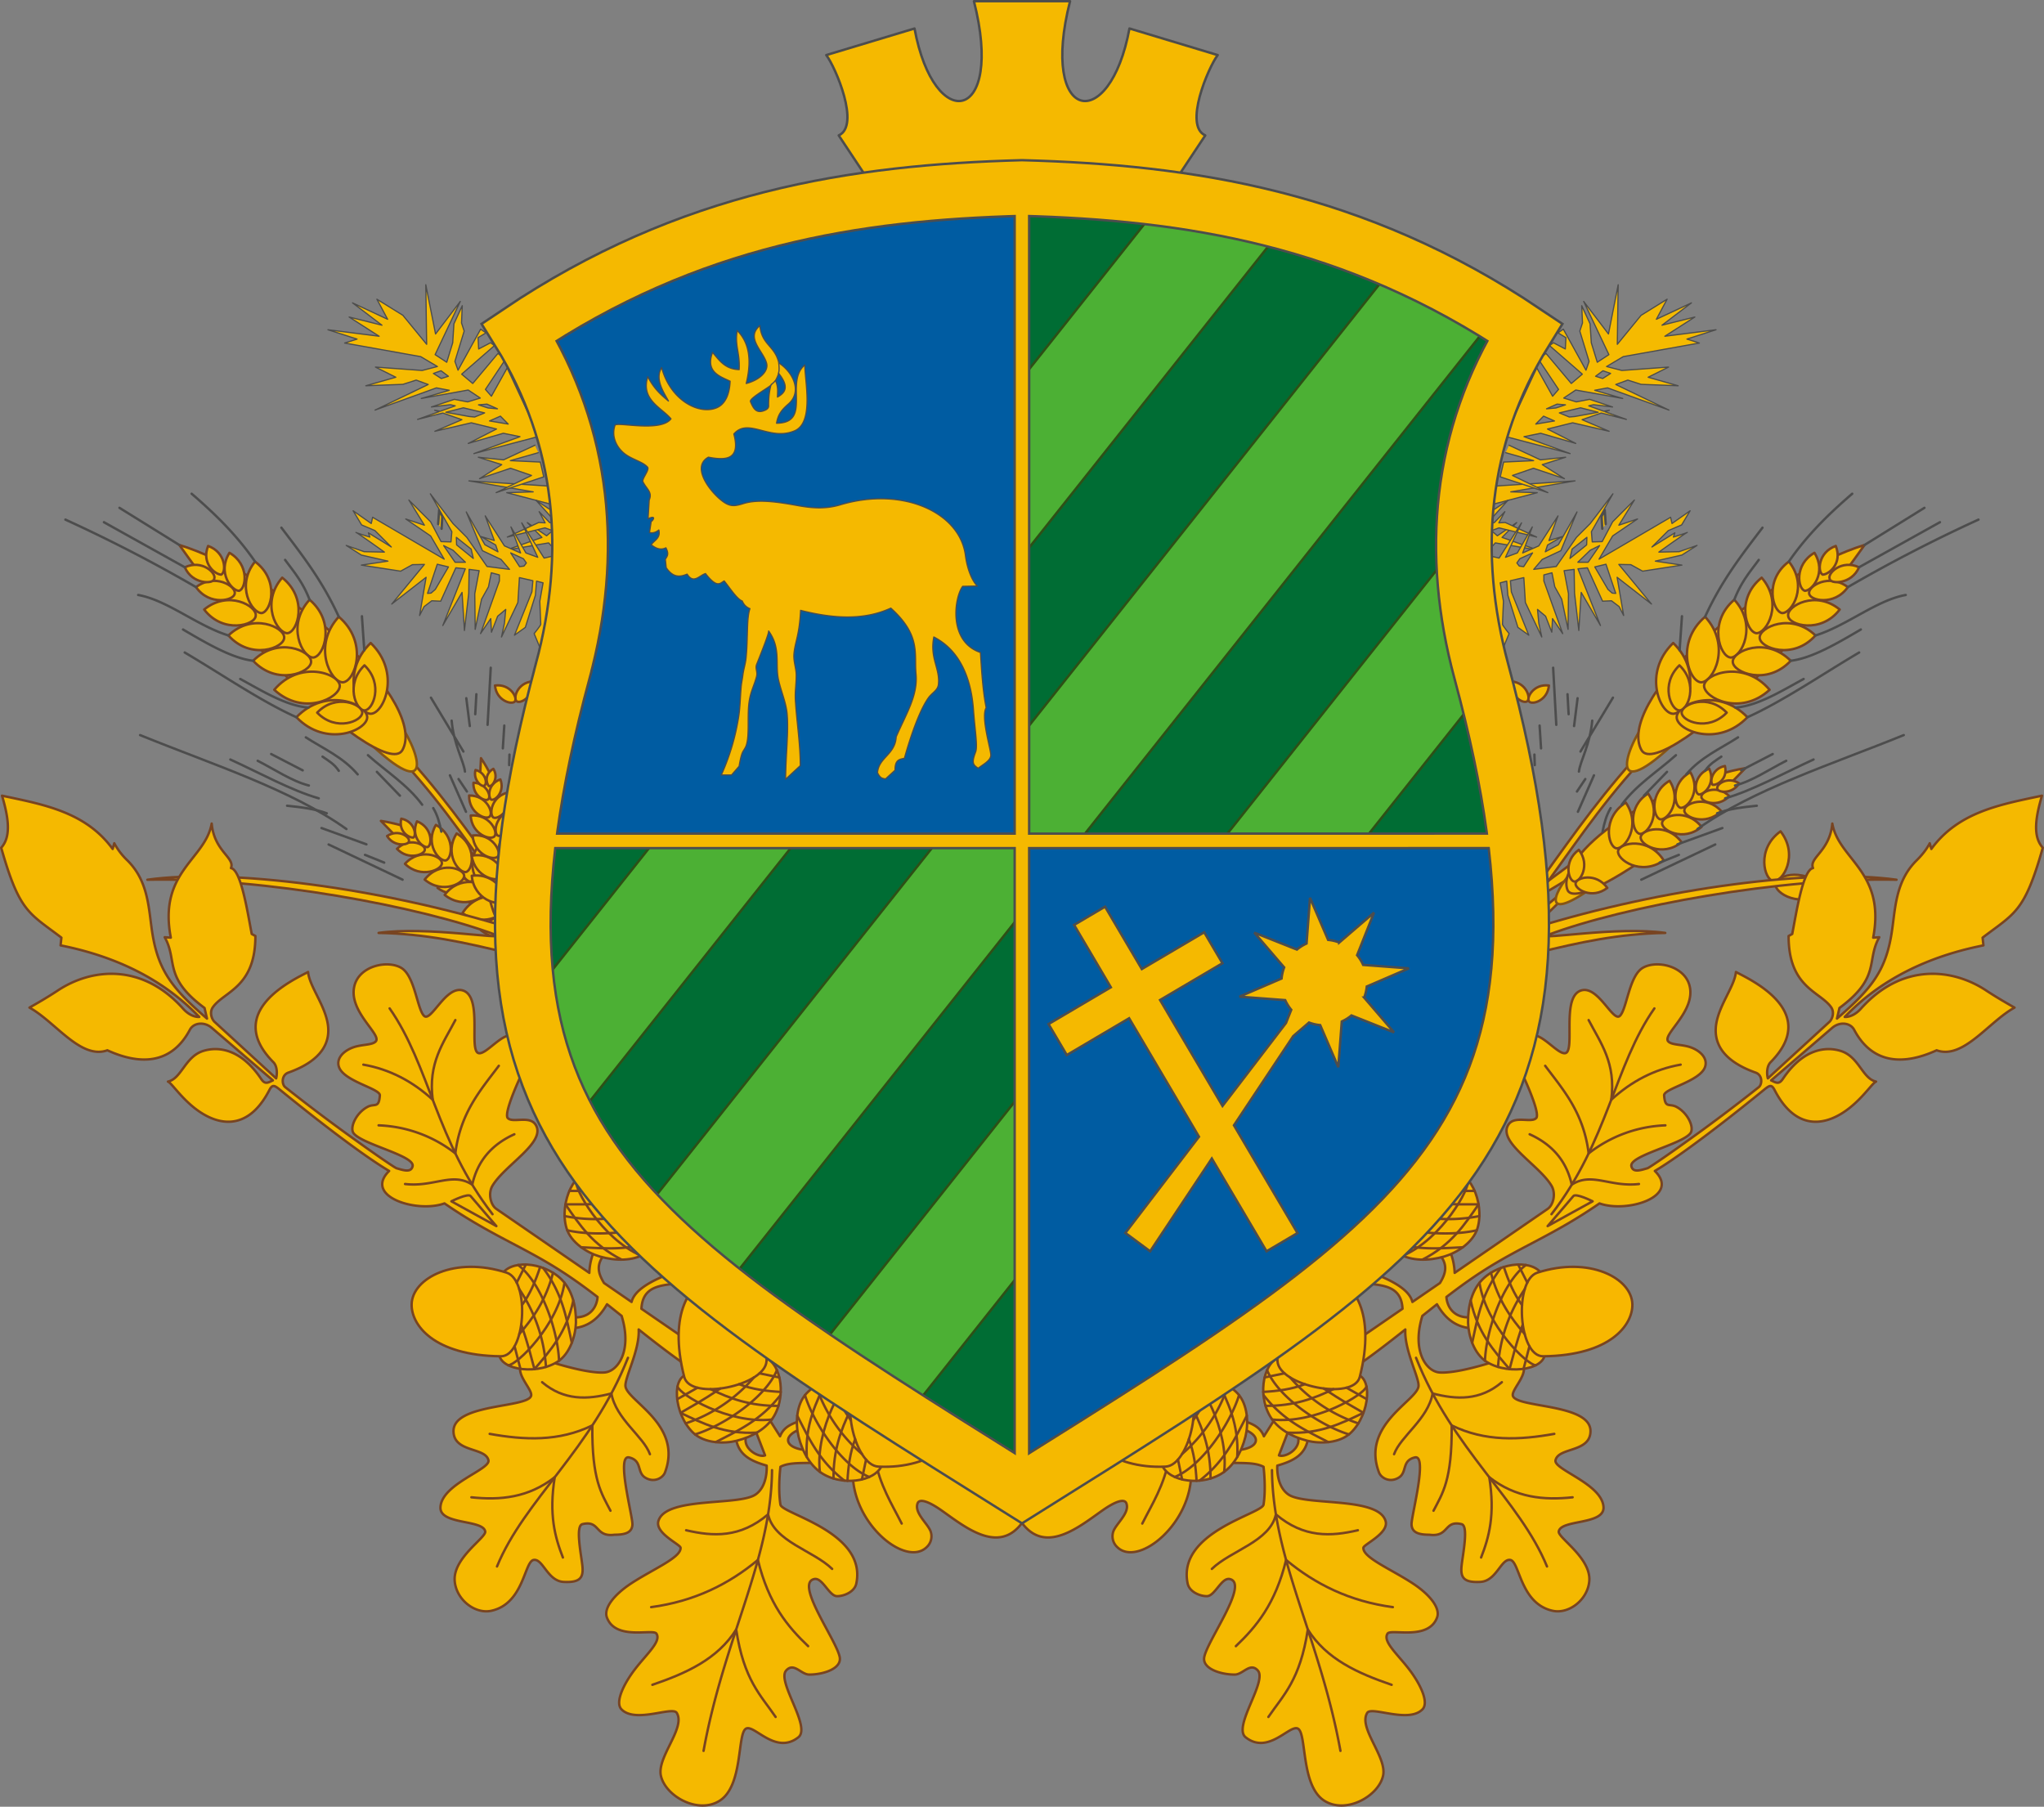
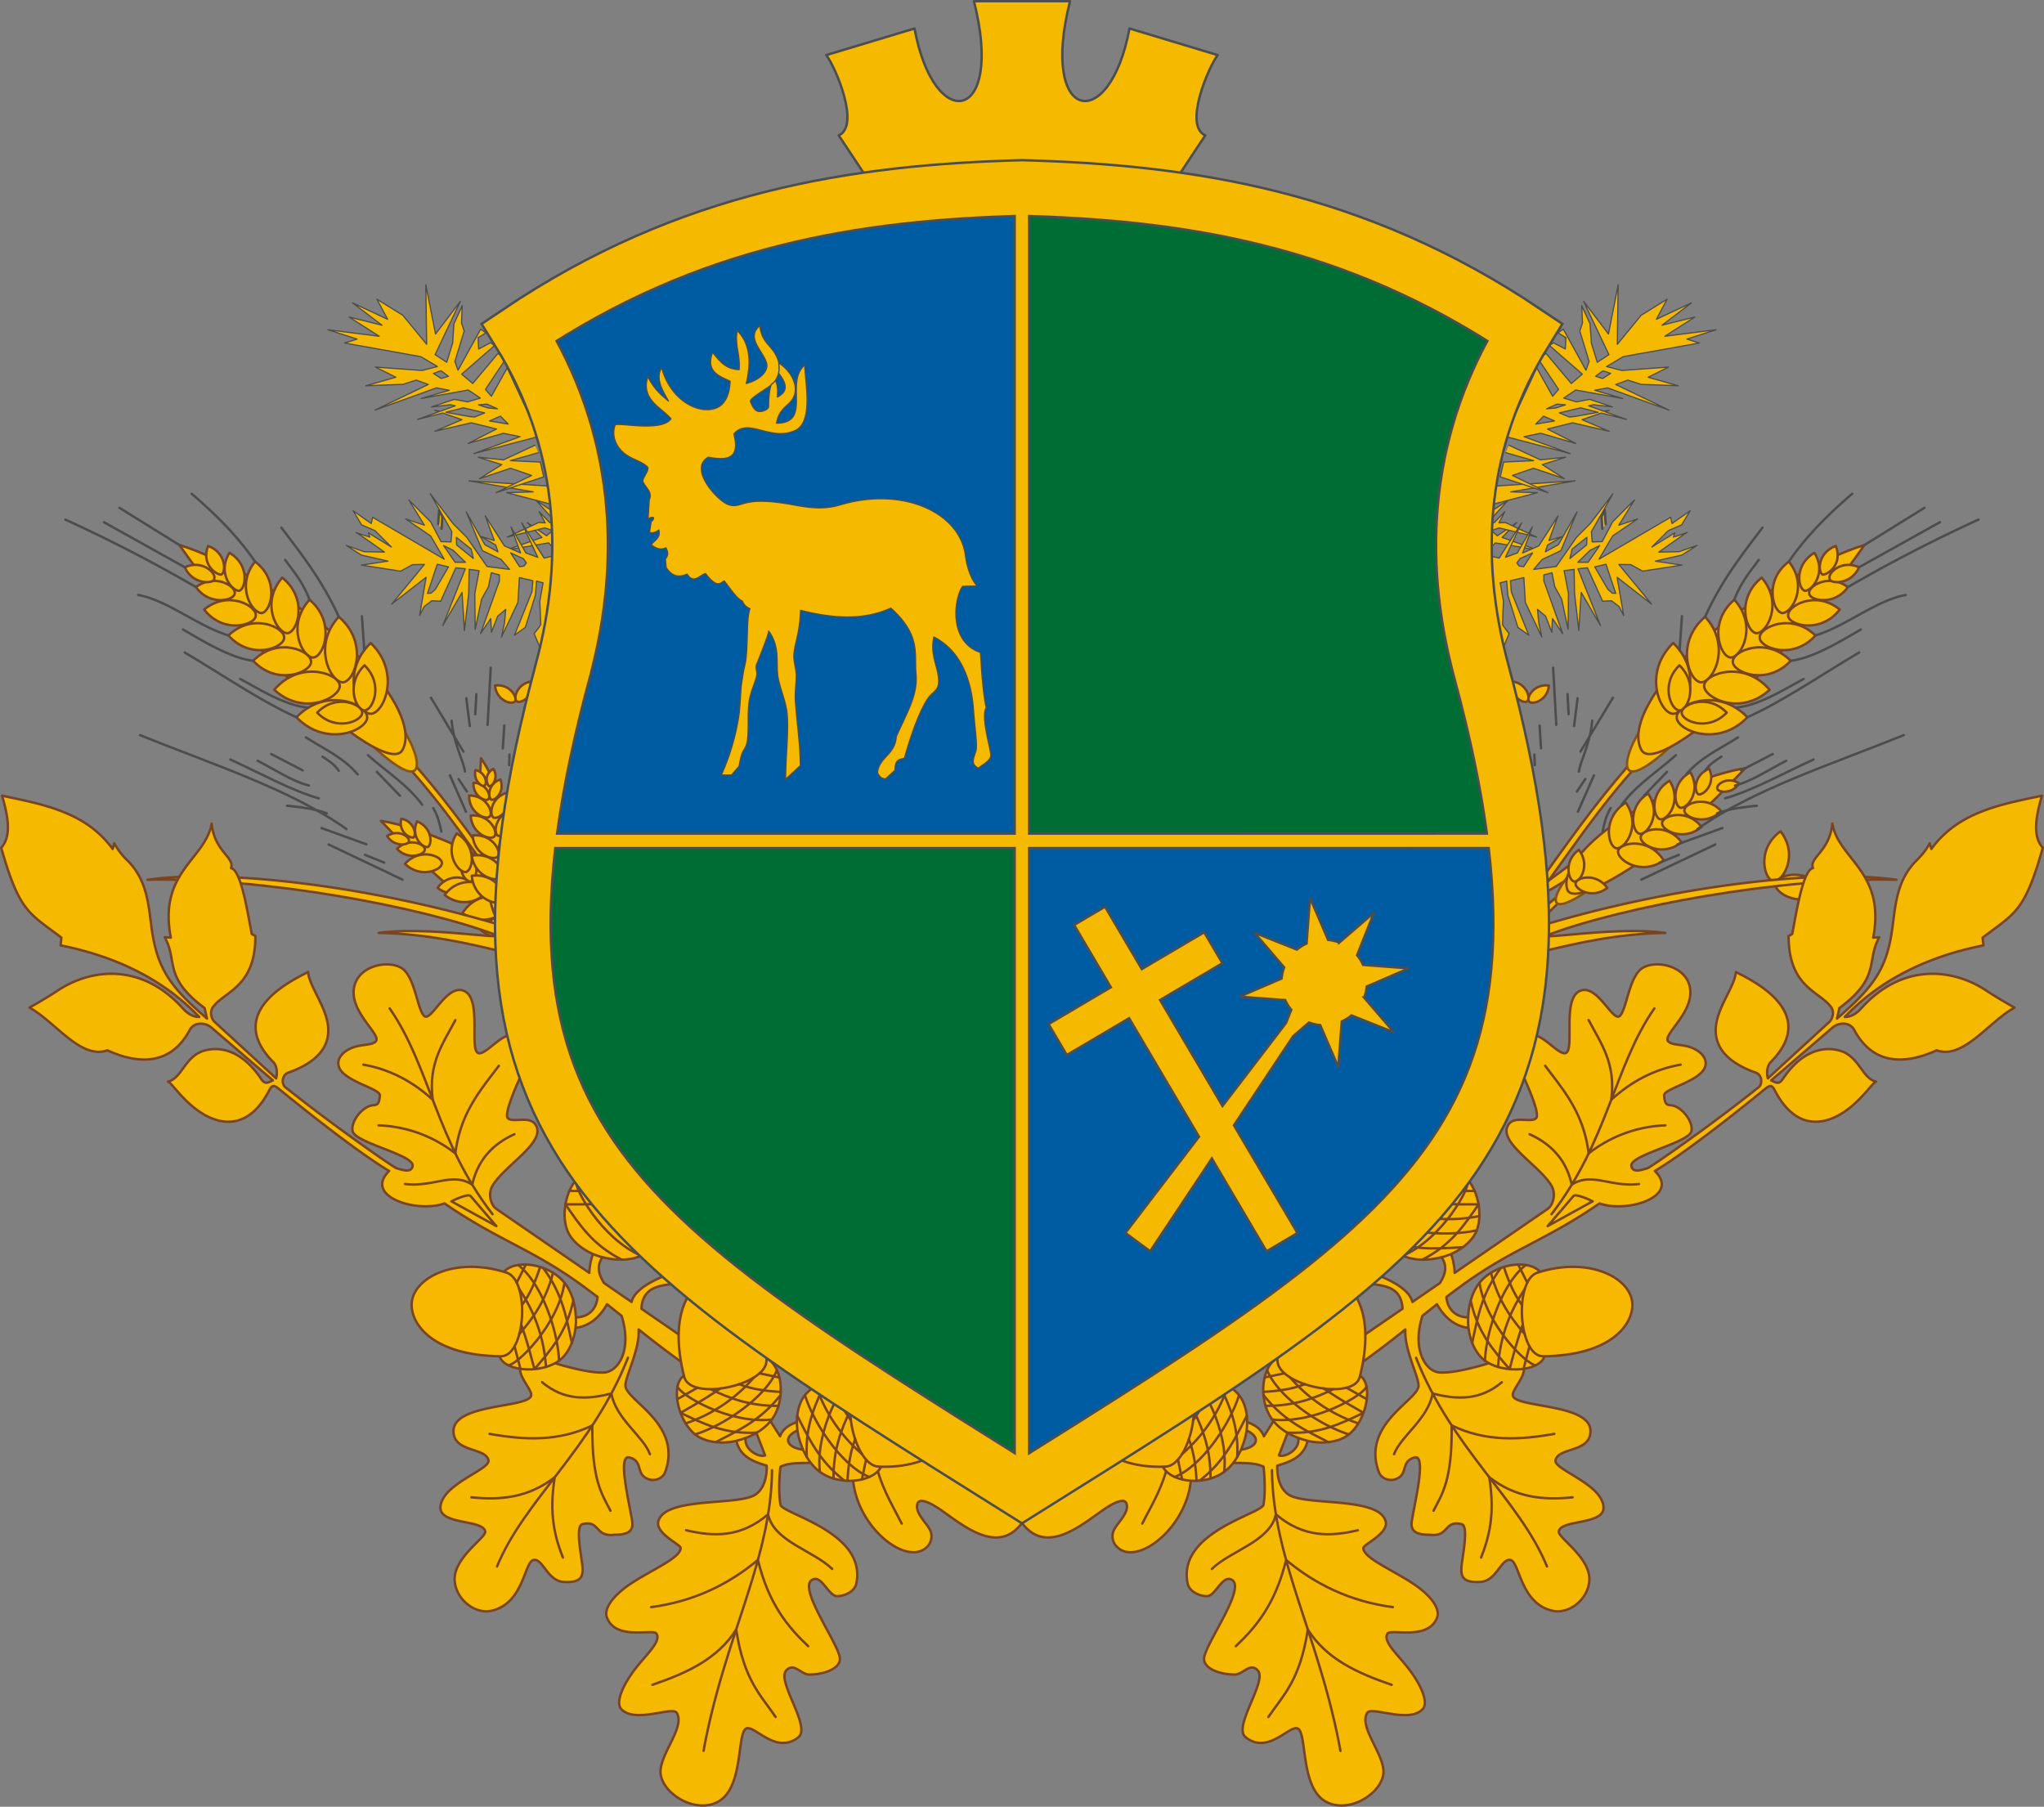
<svg xmlns="http://www.w3.org/2000/svg" viewBox="0 0 84.499 74.685" height="282.275" width="319.368">
  <rect x="0" y="0" width="84.499" height="74.685" fill="#808080" stroke="none" />
  <path style="fill:#fcfcfc;stroke-width:1" d="M8611.253 7310.58v-32.64H8766.7V7343.218h-155.448z" transform="translate(-9688.086 -8511.777)" />
  <path style="opacity:1;vector-effect:none;fill:#f5ba00;fill-opacity:1;stroke:#784421;stroke-width:.1;stroke-linecap:round;stroke-linejoin:round;stroke-miterlimit:4;stroke-dasharray:none;stroke-dashoffset:0;stroke-opacity:1" d="M9807.91 8568.494c-.455.32.128 2.514.097 4.118-.042 2.145 2.19 3.965 3.056 3.12a.61.61 0 0 0 .165-.643c-.116-.331-.687-.765-.543-1.164.083-.233.515-.043.963.27.955.667 2.368 1.867 3.354.537" transform="translate(-9772.753 -8511.777)" />
  <path style="opacity:1;vector-effect:none;fill:none;fill-opacity:1;stroke:#784421;stroke-width:.1;stroke-linecap:round;stroke-linejoin:round;stroke-miterlimit:4;stroke-dasharray:none;stroke-dashoffset:0;stroke-opacity:1" d="M9808.91 8572.041c.227 1.165.702 1.889 1.119 2.716" transform="translate(-9772.753 -8511.777)" />
  <path d="M9807.91 8568.494c-.455.32.128 2.514.097 4.118-.042 2.145 2.19 3.965 3.056 3.12a.61.61 0 0 0 .165-.643c-.116-.331-.687-.765-.543-1.164.083-.233.515-.043.963.27.955.667 2.368 1.867 3.354.537" style="opacity:1;vector-effect:none;fill:#f5ba00;fill-opacity:1;stroke:#784421;stroke-width:.1;stroke-linecap:round;stroke-linejoin:round;stroke-miterlimit:4;stroke-dasharray:none;stroke-dashoffset:0;stroke-opacity:1" transform="matrix(-1 0 0 1 9857.251 -8511.777)" />
  <path d="M9808.91 8572.041c.227 1.165.702 1.889 1.119 2.716" style="opacity:1;vector-effect:none;fill:none;fill-opacity:1;stroke:#784421;stroke-width:.1;stroke-linecap:round;stroke-linejoin:round;stroke-miterlimit:4;stroke-dasharray:none;stroke-dashoffset:0;stroke-opacity:1" transform="matrix(-1 0 0 1 9857.251 -8511.777)" />
  <path style="opacity:1;vector-effect:none;fill:#f5b900;fill-opacity:1;stroke:#784421;stroke-width:.1;stroke-linecap:round;stroke-linejoin:round;stroke-miterlimit:4;stroke-dasharray:none;stroke-dashoffset:0;stroke-opacity:1" d="m9793.944 8549.028-1.783-1.07.196-.422 1.95 1.439M9793.516 8549.783l-.82-.808.178-.131.82.678" transform="translate(-9772.753 -8511.777)" />
  <path style="opacity:1;vector-effect:none;fill:#f5b900;fill-opacity:1;stroke:#784421;stroke-width:.1;stroke-linecap:round;stroke-linejoin:round;stroke-miterlimit:4;stroke-dasharray:none;stroke-dashoffset:0;stroke-opacity:1" d="M9793.736 8548.872c-1.37-1.845-2.54-3.674-4.254-5.548l.253-.118c1.722 1.938 2.877 3.674 4.186 5.464" transform="translate(-9772.753 -8511.777)" />
  <path style="opacity:1;vector-effect:none;fill:#f5b900;fill-opacity:1;stroke:#4d4d4d;stroke-width:.1;stroke-linecap:round;stroke-linejoin:round;stroke-miterlimit:4;stroke-dasharray:none;stroke-dashoffset:0;stroke-opacity:1" d="m9790.868 8533.44.041-.584.129.269-.03.509" transform="translate(-9772.753 -8511.777)" />
  <path d="M9777.31 8542.364c2.893 2.785 2.298.47 1.129-1.034" style="opacity:1;vector-effect:none;fill:#f5b900;fill-opacity:1;stroke:#865516;stroke-width:.1;stroke-linecap:round;stroke-linejoin:round;stroke-miterlimit:4;stroke-dasharray:none;stroke-dashoffset:0;stroke-opacity:1" transform="translate(-9762.17 -8511.777)" />
  <path d="M9769.582 8534.304c1.01 1.415 2.5 3.46 4.116 5.12 2.299 2.36 4.708 4.085 5.11 3.356.504-.916-.523-2.71-2.346-4.362-2.033-1.843-5.066-3.563-6.88-4.114z" style="opacity:1;vector-effect:none;fill:#f5b900;fill-opacity:1;stroke:#784421;stroke-width:.1;stroke-linecap:round;stroke-linejoin:round;stroke-miterlimit:4;stroke-dasharray:none;stroke-dashoffset:0;stroke-opacity:1" transform="translate(-9762.17 -8511.777)" />
  <g style="fill:#f5b900;fill-opacity:1;stroke-width:.1;stroke-miterlimit:4;stroke-dasharray:none">
    <path d="M9788.077 8541.282c-.545 0-1.27-1.705 0-2.925 1.27 1.22.545 2.925 0 2.925z" style="opacity:1;vector-effect:none;fill:#f5b900;fill-opacity:1;stroke:#784421;stroke-width:.1;stroke-linecap:round;stroke-linejoin:round;stroke-miterlimit:4;stroke-dasharray:none;stroke-dashoffset:0;stroke-opacity:1" transform="translate(-9772.753 -8511.777)" />
    <path style="opacity:1;vector-effect:none;fill:#f5b900;fill-opacity:1;stroke:#784421;stroke-width:.1;stroke-linecap:round;stroke-linejoin:round;stroke-miterlimit:4;stroke-dasharray:none;stroke-dashoffset:0;stroke-opacity:1" d="M9787.933 8541.426c0 .546-1.705 1.27-2.925 0 1.22-1.27 2.925-.545 2.925 0z" transform="translate(-9772.753 -8511.777)" />
  </g>
  <g style="fill:#f5b900;fill-opacity:1;stroke-width:.157;stroke-miterlimit:4;stroke-dasharray:none">
    <path style="opacity:1;vector-effect:none;fill:#f5b900;fill-opacity:1;stroke:#784421;stroke-width:.157;stroke-linecap:round;stroke-linejoin:round;stroke-miterlimit:4;stroke-dasharray:none;stroke-dashoffset:0;stroke-opacity:1" d="M9788.077 8541.282c-.545 0-1.27-1.705 0-2.925 1.27 1.22.545 2.925 0 2.925z" transform="translate(-6219.938 -5411.43) scale(.637)" />
    <path d="M9787.933 8541.426c0 .546-1.705 1.27-2.925 0 1.22-1.27 2.925-.545 2.925 0z" style="opacity:1;vector-effect:none;fill:#f5b900;fill-opacity:1;stroke:#784421;stroke-width:.157;stroke-linecap:round;stroke-linejoin:round;stroke-miterlimit:4;stroke-dasharray:none;stroke-dashoffset:0;stroke-opacity:1" transform="translate(-6219.938 -5411.43) scale(.637)" />
  </g>
  <path style="opacity:1;vector-effect:none;fill:#f5b900;fill-opacity:1;stroke:#784421;stroke-width:.1;stroke-linecap:round;stroke-linejoin:round;stroke-miterlimit:4;stroke-dasharray:none;stroke-dashoffset:0;stroke-opacity:1" d="M9776.343 8539.982c-.506 0-1.274-1.505-.168-2.709 1.246 1.057.674 2.677.168 2.709z" transform="translate(-9762.17 -8511.777)" />
  <path d="M9776.218 8540.123c0 .506-1.505 1.275-2.71.168 1.058-1.246 2.678-.674 2.71-.168zM9775.116 8538.958c-.446 0-1.124-1.327-.148-2.39 1.1.933.595 2.362.148 2.39z" style="opacity:1;vector-effect:none;fill:#f5b900;fill-opacity:1;stroke:#784421;stroke-width:.1;stroke-linecap:round;stroke-linejoin:round;stroke-miterlimit:4;stroke-dasharray:none;stroke-dashoffset:0;stroke-opacity:1" transform="translate(-9762.17 -8511.777)" />
  <path style="opacity:1;vector-effect:none;fill:#f5b900;fill-opacity:1;stroke:#784421;stroke-width:.1;stroke-linecap:round;stroke-linejoin:round;stroke-miterlimit:4;stroke-dasharray:none;stroke-dashoffset:0;stroke-opacity:1" d="M9775.031 8539.13c0 .446-1.412 1.016-2.395-.038 1.017-1.023 2.403-.406 2.395.038zM9774.05 8537.952c-.43 0-1.122-1.244-.214-2.296 1.086.864.643 2.255.214 2.296z" transform="translate(-9762.17 -8511.777)" />
  <path d="M9773.918 8538.135c0 .43-1.382.946-2.305-.09 1.002-.962 2.322-.338 2.305.09zM9772.984 8537.12c-.4 0-1.08-1.123-.271-2.128 1.036.771.666 2.079.271 2.129z" style="opacity:1;vector-effect:none;fill:#f5b900;fill-opacity:1;stroke:#784421;stroke-width:.1;stroke-linecap:round;stroke-linejoin:round;stroke-miterlimit:4;stroke-dasharray:none;stroke-dashoffset:0;stroke-opacity:1" transform="translate(-9762.17 -8511.777)" />
  <path style="opacity:1;vector-effect:none;fill:#f5b900;fill-opacity:1;stroke:#784421;stroke-width:.1;stroke-linecap:round;stroke-linejoin:round;stroke-miterlimit:4;stroke-dasharray:none;stroke-dashoffset:0;stroke-opacity:1" d="M9772.742 8537.222c0 .4-1.353.776-2.132-.249 1-.819 2.18-.142 2.132.249zM9772.051 8536.2c-.301 0-.911-.745-.396-1.571.846.484.687 1.497.396 1.57z" transform="translate(-9762.17 -8511.777)" />
  <path d="M9771.874 8536.3c0 .302-1.044.544-1.6-.253.78-.587 1.647-.037 1.6.253zM9771.313 8535.53c-.242 0-.829-.456-.54-1.184.739.26.76 1.085.54 1.185z" style="opacity:1;vector-effect:none;fill:#f5b900;fill-opacity:1;stroke:#784421;stroke-width:.1;stroke-linecap:round;stroke-linejoin:round;stroke-miterlimit:4;stroke-dasharray:none;stroke-dashoffset:0;stroke-opacity:1" transform="translate(-9762.17 -8511.777)" />
  <path style="opacity:1;vector-effect:none;fill:#f5b900;fill-opacity:1;stroke:#784421;stroke-width:.1;stroke-linecap:round;stroke-linejoin:round;stroke-miterlimit:4;stroke-dasharray:none;stroke-dashoffset:0;stroke-opacity:1" d="M9771.028 8535.693c0 .243-.913.253-1.217-.466.712-.331 1.304.24 1.217.466z" transform="translate(-9762.17 -8511.777)" />
  <path style="opacity:1;vector-effect:none;fill:none;fill-opacity:1;stroke:#4d4d4d;stroke-width:.1;stroke-linecap:round;stroke-linejoin:round;stroke-miterlimit:4;stroke-dasharray:none;stroke-dashoffset:0;stroke-opacity:1" d="m9777.692 8532.77 2.473 1.534M9777.05 8533.364l3.345 1.863M9775.457 8533.257a62.775 62.775 0 0 1 5.4 2.79M9780.676 8532.187c.98.842 1.893 1.743 2.62 2.805M9778.465 8536.372c1.206.216 2.44 1.272 3.732 1.674M9780.32 8537.799c1.019.598 2.036 1.19 2.9 1.293M9784.54 8534.922c.352.482.72.894 1.012 1.647M9784.386 8533.59c.838 1.104 1.688 2.18 2.373 3.683M9787.715 8537.252l.097 1.402M9782.685 8539.844c.939.51 1.877 1.099 2.816 1.185M9780.39 8538.75c1.547.913 3.156 2.017 4.618 2.676" transform="translate(-9772.753 -8511.777)" />
  <g style="stroke-width:1.407">
    <path style="opacity:1;vector-effect:none;fill:#f5b900;fill-opacity:1;stroke:#865516;stroke-width:.141;stroke-linecap:round;stroke-linejoin:round;stroke-miterlimit:4;stroke-dasharray:none;stroke-dashoffset:0;stroke-opacity:1" d="M9777.31 8542.364c2.893 2.785 2.298.47 1.129-1.034" transform="rotate(-8.204 -38587.467 51369.473) scale(.711)" />
    <path style="opacity:1;vector-effect:none;fill:#f5b900;fill-opacity:1;stroke:#784421;stroke-width:.141;stroke-linecap:round;stroke-linejoin:round;stroke-miterlimit:4;stroke-dasharray:none;stroke-dashoffset:0;stroke-opacity:1" d="M9769.582 8534.304c1.01 1.415 2.5 3.46 4.116 5.12 2.299 2.36 4.708 4.085 5.11 3.356.504-.916-.523-2.71-2.346-4.362-2.033-1.843-5.066-3.563-6.88-4.114z" transform="rotate(-8.204 -38587.467 51369.473) scale(.711)" />
    <g style="fill:#f5b900;fill-opacity:1;stroke-width:.141;stroke-miterlimit:4;stroke-dasharray:none">
      <path style="opacity:1;vector-effect:none;fill:#f5b900;fill-opacity:1;stroke:#784421;stroke-width:.141;stroke-linecap:round;stroke-linejoin:round;stroke-miterlimit:4;stroke-dasharray:none;stroke-dashoffset:0;stroke-opacity:1" d="M9788.077 8541.282c-.545 0-1.27-1.705 0-2.925 1.27 1.22.545 2.925 0 2.925z" transform="rotate(-8.204 -38583.707 51421.913) scale(.711)" />
      <path d="M9787.933 8541.426c0 .546-1.705 1.27-2.925 0 1.22-1.27 2.925-.545 2.925 0z" style="opacity:1;vector-effect:none;fill:#f5b900;fill-opacity:1;stroke:#784421;stroke-width:.141;stroke-linecap:round;stroke-linejoin:round;stroke-miterlimit:4;stroke-dasharray:none;stroke-dashoffset:0;stroke-opacity:1" transform="rotate(-8.204 -38583.707 51421.913) scale(.711)" />
    </g>
    <g style="fill:#f5b900;fill-opacity:1;stroke-width:.221;stroke-miterlimit:4;stroke-dasharray:none">
      <path d="M9788.077 8541.282c-.545 0-1.27-1.705 0-2.925 1.27 1.22.545 2.925 0 2.925z" style="opacity:1;vector-effect:none;fill:#f5b900;fill-opacity:1;stroke:#784421;stroke-width:.221;stroke-linecap:round;stroke-linejoin:round;stroke-miterlimit:4;stroke-dasharray:none;stroke-dashoffset:0;stroke-opacity:1" transform="scale(.453) rotate(-8.204 -54073.02 72253.402)" />
      <path style="opacity:1;vector-effect:none;fill:#f5b900;fill-opacity:1;stroke:#784421;stroke-width:.221;stroke-linecap:round;stroke-linejoin:round;stroke-miterlimit:4;stroke-dasharray:none;stroke-dashoffset:0;stroke-opacity:1" d="M9787.933 8541.426c0 .546-1.705 1.27-2.925 0 1.22-1.27 2.925-.545 2.925 0z" transform="scale(.453) rotate(-8.204 -54073.02 72253.402)" />
    </g>
    <path d="M9776.343 8539.982c-.506 0-1.274-1.505-.168-2.709 1.246 1.057.674 2.677.168 2.709z" style="opacity:1;vector-effect:none;fill:#f5b900;fill-opacity:1;stroke:#784421;stroke-width:.141;stroke-linecap:round;stroke-linejoin:round;stroke-miterlimit:4;stroke-dasharray:none;stroke-dashoffset:0;stroke-opacity:1" transform="rotate(-8.204 -38587.467 51369.473) scale(.711)" />
-     <path style="opacity:1;vector-effect:none;fill:#f5b900;fill-opacity:1;stroke:#784421;stroke-width:.141;stroke-linecap:round;stroke-linejoin:round;stroke-miterlimit:4;stroke-dasharray:none;stroke-dashoffset:0;stroke-opacity:1" d="M9776.218 8540.123c0 .506-1.505 1.275-2.71.168 1.058-1.246 2.678-.674 2.71-.168zM9775.116 8538.958c-.446 0-1.124-1.327-.148-2.39 1.1.933.595 2.362.148 2.39z" transform="rotate(-8.204 -38587.467 51369.473) scale(.711)" />
+     <path style="opacity:1;vector-effect:none;fill:#f5b900;fill-opacity:1;stroke:#784421;stroke-width:.141;stroke-linecap:round;stroke-linejoin:round;stroke-miterlimit:4;stroke-dasharray:none;stroke-dashoffset:0;stroke-opacity:1" d="M9776.218 8540.123c0 .506-1.505 1.275-2.71.168 1.058-1.246 2.678-.674 2.71-.168zc-.446 0-1.124-1.327-.148-2.39 1.1.933.595 2.362.148 2.39z" transform="rotate(-8.204 -38587.467 51369.473) scale(.711)" />
    <path d="M9775.031 8539.13c0 .446-1.412 1.016-2.395-.038 1.017-1.023 2.403-.406 2.395.038zM9774.05 8537.952c-.43 0-1.122-1.244-.214-2.296 1.086.864.643 2.255.214 2.296z" style="opacity:1;vector-effect:none;fill:#f5b900;fill-opacity:1;stroke:#784421;stroke-width:.141;stroke-linecap:round;stroke-linejoin:round;stroke-miterlimit:4;stroke-dasharray:none;stroke-dashoffset:0;stroke-opacity:1" transform="rotate(-8.204 -38587.467 51369.473) scale(.711)" />
-     <path style="opacity:1;vector-effect:none;fill:#f5b900;fill-opacity:1;stroke:#784421;stroke-width:.141;stroke-linecap:round;stroke-linejoin:round;stroke-miterlimit:4;stroke-dasharray:none;stroke-dashoffset:0;stroke-opacity:1" d="M9773.918 8538.135c0 .43-1.382.946-2.305-.09 1.002-.962 2.322-.338 2.305.09zM9772.984 8537.12c-.4 0-1.08-1.123-.271-2.128 1.036.771.666 2.079.271 2.129z" transform="rotate(-8.204 -38587.467 51369.473) scale(.711)" />
    <path d="M9772.742 8537.222c0 .4-1.353.776-2.132-.249 1-.819 2.18-.142 2.132.249zM9772.051 8536.2c-.301 0-.911-.745-.396-1.571.846.484.687 1.497.396 1.57z" style="opacity:1;vector-effect:none;fill:#f5b900;fill-opacity:1;stroke:#784421;stroke-width:.141;stroke-linecap:round;stroke-linejoin:round;stroke-miterlimit:4;stroke-dasharray:none;stroke-dashoffset:0;stroke-opacity:1" transform="rotate(-8.204 -38587.467 51369.473) scale(.711)" />
    <path style="opacity:1;vector-effect:none;fill:#f5b900;fill-opacity:1;stroke:#784421;stroke-width:.141;stroke-linecap:round;stroke-linejoin:round;stroke-miterlimit:4;stroke-dasharray:none;stroke-dashoffset:0;stroke-opacity:1" d="M9771.874 8536.3c0 .302-1.044.544-1.6-.253.78-.587 1.647-.037 1.6.253zM9771.313 8535.53c-.242 0-.829-.456-.54-1.184.739.26.76 1.085.54 1.185z" transform="rotate(-8.204 -38587.467 51369.473) scale(.711)" />
    <path d="M9771.028 8535.693c0 .243-.913.253-1.217-.466.712-.331 1.304.24 1.217.466z" style="opacity:1;vector-effect:none;fill:#f5b900;fill-opacity:1;stroke:#784421;stroke-width:.141;stroke-linecap:round;stroke-linejoin:round;stroke-miterlimit:4;stroke-dasharray:none;stroke-dashoffset:0;stroke-opacity:1" transform="rotate(-8.204 -38587.467 51369.473) scale(.711)" />
  </g>
  <g style="stroke-width:1.767">
    <path d="M9777.31 8542.364c2.893 2.785 2.298.47 1.129-1.034" style="opacity:1;vector-effect:none;fill:#f5b900;fill-opacity:1;stroke:#865516;stroke-width:.177;stroke-linecap:round;stroke-linejoin:round;stroke-miterlimit:4;stroke-dasharray:none;stroke-dashoffset:0;stroke-opacity:1" transform="rotate(38.708 9606.09 -5412.033) scale(.566)" />
    <path d="M9769.582 8534.304c1.01 1.415 2.5 3.46 4.116 5.12 2.299 2.36 4.708 4.085 5.11 3.356.504-.916-.523-2.71-2.346-4.362-2.033-1.843-5.066-3.563-6.88-4.114z" style="opacity:1;vector-effect:none;fill:#f5b900;fill-opacity:1;stroke:#784421;stroke-width:.177;stroke-linecap:round;stroke-linejoin:round;stroke-miterlimit:4;stroke-dasharray:none;stroke-dashoffset:0;stroke-opacity:1" transform="rotate(38.708 9606.09 -5412.033) scale(.566)" />
    <g style="fill:#f5b900;fill-opacity:1;stroke-width:.177;stroke-miterlimit:4;stroke-dasharray:none">
      <path d="M9788.077 8541.282c-.545 0-1.27-1.705 0-2.925 1.27 1.22.545 2.925 0 2.925z" style="opacity:1;vector-effect:none;fill:#f5b900;fill-opacity:1;stroke:#784421;stroke-width:.177;stroke-linecap:round;stroke-linejoin:round;stroke-miterlimit:4;stroke-dasharray:none;stroke-dashoffset:0;stroke-opacity:1" transform="rotate(38.708 9609.084 -5420.558) scale(.566)" />
      <path style="opacity:1;vector-effect:none;fill:#f5b900;fill-opacity:1;stroke:#784421;stroke-width:.177;stroke-linecap:round;stroke-linejoin:round;stroke-miterlimit:4;stroke-dasharray:none;stroke-dashoffset:0;stroke-opacity:1" d="M9787.933 8541.426c0 .546-1.705 1.27-2.925 0 1.22-1.27 2.925-.545 2.925 0z" transform="rotate(38.708 9609.084 -5420.558) scale(.566)" />
    </g>
    <g style="fill:#f5b900;fill-opacity:1;stroke-width:.277;stroke-miterlimit:4;stroke-dasharray:none">
      <path style="opacity:1;vector-effect:none;fill:#f5b900;fill-opacity:1;stroke:#784421;stroke-width:.277;stroke-linecap:round;stroke-linejoin:round;stroke-miterlimit:4;stroke-dasharray:none;stroke-dashoffset:0;stroke-opacity:1" d="M9788.077 8541.282c-.545 0-1.27-1.705 0-2.925 1.27 1.22.545 2.925 0 2.925z" transform="matrix(.281 .225 -.225 .281 -807.304 -4573.43)" />
      <path d="M9787.933 8541.426c0 .546-1.705 1.27-2.925 0 1.22-1.27 2.925-.545 2.925 0z" style="opacity:1;vector-effect:none;fill:#f5b900;fill-opacity:1;stroke:#784421;stroke-width:.277;stroke-linecap:round;stroke-linejoin:round;stroke-miterlimit:4;stroke-dasharray:none;stroke-dashoffset:0;stroke-opacity:1" transform="matrix(.281 .225 -.225 .281 -807.304 -4573.43)" />
    </g>
    <path style="opacity:1;vector-effect:none;fill:#f5b900;fill-opacity:1;stroke:#784421;stroke-width:.177;stroke-linecap:round;stroke-linejoin:round;stroke-miterlimit:4;stroke-dasharray:none;stroke-dashoffset:0;stroke-opacity:1" d="M9776.343 8539.982c-.506 0-1.274-1.505-.168-2.709 1.246 1.057.674 2.677.168 2.709z" transform="rotate(38.708 9606.09 -5412.033) scale(.566)" />
    <path d="M9776.218 8540.123c0 .506-1.505 1.275-2.71.168 1.058-1.246 2.678-.674 2.71-.168zM9775.116 8538.958c-.446 0-1.124-1.327-.148-2.39 1.1.933.595 2.362.148 2.39z" style="opacity:1;vector-effect:none;fill:#f5b900;fill-opacity:1;stroke:#784421;stroke-width:.177;stroke-linecap:round;stroke-linejoin:round;stroke-miterlimit:4;stroke-dasharray:none;stroke-dashoffset:0;stroke-opacity:1" transform="rotate(38.708 9606.09 -5412.033) scale(.566)" />
    <path style="opacity:1;vector-effect:none;fill:#f5b900;fill-opacity:1;stroke:#784421;stroke-width:.177;stroke-linecap:round;stroke-linejoin:round;stroke-miterlimit:4;stroke-dasharray:none;stroke-dashoffset:0;stroke-opacity:1" d="M9775.031 8539.13c0 .446-1.412 1.016-2.395-.038 1.017-1.023 2.403-.406 2.395.038zM9774.05 8537.952c-.43 0-1.122-1.244-.214-2.296 1.086.864.643 2.255.214 2.296z" transform="rotate(38.708 9606.09 -5412.033) scale(.566)" />
    <path d="M9773.918 8538.135c0 .43-1.382.946-2.305-.09 1.002-.962 2.322-.338 2.305.09zM9772.984 8537.12c-.4 0-1.08-1.123-.271-2.128 1.036.771.666 2.079.271 2.129z" style="opacity:1;vector-effect:none;fill:#f5b900;fill-opacity:1;stroke:#784421;stroke-width:.177;stroke-linecap:round;stroke-linejoin:round;stroke-miterlimit:4;stroke-dasharray:none;stroke-dashoffset:0;stroke-opacity:1" transform="rotate(38.708 9606.09 -5412.033) scale(.566)" />
    <path style="opacity:1;vector-effect:none;fill:#f5b900;fill-opacity:1;stroke:#784421;stroke-width:.177;stroke-linecap:round;stroke-linejoin:round;stroke-miterlimit:4;stroke-dasharray:none;stroke-dashoffset:0;stroke-opacity:1" d="M9772.742 8537.222c0 .4-1.353.776-2.132-.249 1-.819 2.18-.142 2.132.249zM9772.051 8536.2c-.301 0-.911-.745-.396-1.571.846.484.687 1.497.396 1.57z" transform="rotate(38.708 9606.09 -5412.033) scale(.566)" />
    <path d="M9771.874 8536.3c0 .302-1.044.544-1.6-.253.78-.587 1.647-.037 1.6.253zM9771.313 8535.53c-.242 0-.829-.456-.54-1.184.739.26.76 1.085.54 1.185z" style="opacity:1;vector-effect:none;fill:#f5b900;fill-opacity:1;stroke:#784421;stroke-width:.177;stroke-linecap:round;stroke-linejoin:round;stroke-miterlimit:4;stroke-dasharray:none;stroke-dashoffset:0;stroke-opacity:1" transform="rotate(38.708 9606.09 -5412.033) scale(.566)" />
    <path style="opacity:1;vector-effect:none;fill:#f5b900;fill-opacity:1;stroke:#784421;stroke-width:.177;stroke-linecap:round;stroke-linejoin:round;stroke-miterlimit:4;stroke-dasharray:none;stroke-dashoffset:0;stroke-opacity:1" d="M9771.028 8535.693c0 .243-.913.253-1.217-.466.712-.331 1.304.24 1.217.466z" transform="rotate(38.708 9606.09 -5412.033) scale(.566)" />
  </g>
  <path style="opacity:1;vector-effect:none;fill:#f5b900;fill-opacity:1;stroke:#784421;stroke-width:.1;stroke-linecap:round;stroke-linejoin:round;stroke-miterlimit:4;stroke-dasharray:none;stroke-dashoffset:0;stroke-opacity:1" d="M9793.833 8550.134c-5.362-1.66-11.593-2.465-14.988-1.991 4.789-.101 11.302 1.11 14.41 2.282.428.223-2.854-.366-4.85-.083 1.93.03 3.603.405 5.254.809" transform="translate(-9772.753 -8511.777)" />
  <path style="opacity:1;vector-effect:none;fill:none;fill-opacity:1;stroke:#4d4d4d;stroke-width:.1;stroke-linecap:round;stroke-linejoin:round;stroke-miterlimit:4;stroke-dasharray:none;stroke-dashoffset:0;stroke-opacity:1" d="m9793.814 8542.97-.013.434M9793.6 8541.77l-.06.943M9793.04 8539.38l-.13 2.36M9792.446 8540.474l-.046.827M9792.03 8540.64l.145 1.15M9790.568 8540.617l1.342 2.227M9791.424 8541.568c.085.985.502 1.676.55 2.104M9791.71 8543.981l.345.515M9791.353 8543.827l.663 1.507M9790.663 8545.182c.18.297.266.632.334.974M9787.964 8542.995c.755.674 1.627 1.214 2.242 2.047M9788.333 8543.684l.953.985M9785.396 8542.257c.733.474 1.533.814 2.143 1.532M9786.086 8543.054c.234.164.48.295.672.587M9783.963 8542.947l1.304.675M9783.405 8543.226c.705.357 1.411.844 2.117 1.022M9782.275 8543.173c1.23.563 2.526 1.283 3.655 1.605M9778.545 8542.164c2.974 1.21 6.221 2.239 8.53 3.884" transform="translate(-9772.753 -8511.777)" />
  <path style="opacity:1;vector-effect:none;fill:none;fill-opacity:1;stroke:#4d4d4d;stroke-width:.1;stroke-linecap:round;stroke-linejoin:round;stroke-miterlimit:4;stroke-dasharray:none;stroke-dashoffset:0;stroke-opacity:1" d="M9786.261 8545.396c-.518-.191-1.079-.252-1.64-.312M9786.044 8546.006l1.857.674M9787.843 8547.115l.793.32M9786.338 8546.686l3.058 1.455" transform="translate(-9772.753 -8511.777)" />
  <path d="m9793.944 8549.028-1.783-1.07.196-.422 1.95 1.439M9793.516 8549.783l-.82-.808.178-.131.82.678" style="opacity:1;vector-effect:none;fill:#f5b900;fill-opacity:1;stroke:#784421;stroke-width:.1;stroke-linecap:round;stroke-linejoin:round;stroke-miterlimit:4;stroke-dasharray:none;stroke-dashoffset:0;stroke-opacity:1" transform="matrix(-1 0 0 1 9857.247 -8511.777)" />
  <path d="M9793.736 8548.872c-1.37-1.845-2.54-3.674-4.254-5.548l.253-.118c1.722 1.938 2.877 3.674 4.186 5.464" style="opacity:1;vector-effect:none;fill:#f5b900;fill-opacity:1;stroke:#784421;stroke-width:.1;stroke-linecap:round;stroke-linejoin:round;stroke-miterlimit:4;stroke-dasharray:none;stroke-dashoffset:0;stroke-opacity:1" transform="matrix(-1 0 0 1 9857.247 -8511.777)" />
  <path d="m9790.868 8533.44.041-.584.129.269-.03.509" style="opacity:1;vector-effect:none;fill:#f5b900;fill-opacity:1;stroke:#4d4d4d;stroke-width:.1;stroke-linecap:round;stroke-linejoin:round;stroke-miterlimit:4;stroke-dasharray:none;stroke-dashoffset:0;stroke-opacity:1" transform="matrix(-1 0 0 1 9857.247 -8511.777)" />
  <path style="opacity:1;vector-effect:none;fill:#f5b900;fill-opacity:1;stroke:#865516;stroke-width:.1;stroke-linecap:round;stroke-linejoin:round;stroke-miterlimit:4;stroke-dasharray:none;stroke-dashoffset:0;stroke-opacity:1" d="M9777.31 8542.364c2.893 2.785 2.298.47 1.129-1.034" transform="matrix(-1 0 0 1 9846.664 -8511.777)" />
  <path style="opacity:1;vector-effect:none;fill:#f5b900;fill-opacity:1;stroke:#784421;stroke-width:.1;stroke-linecap:round;stroke-linejoin:round;stroke-miterlimit:4;stroke-dasharray:none;stroke-dashoffset:0;stroke-opacity:1" d="M9769.582 8534.304c1.01 1.415 2.5 3.46 4.116 5.12 2.299 2.36 4.708 4.085 5.11 3.356.504-.916-.523-2.71-2.346-4.362-2.033-1.843-5.066-3.563-6.88-4.114z" transform="matrix(-1 0 0 1 9846.664 -8511.777)" />
  <g style="fill:#f5b900;fill-opacity:1;stroke-width:.1;stroke-miterlimit:4;stroke-dasharray:none">
    <path style="opacity:1;vector-effect:none;fill:#f5b900;fill-opacity:1;stroke:#784421;stroke-width:.1;stroke-linecap:round;stroke-linejoin:round;stroke-miterlimit:4;stroke-dasharray:none;stroke-dashoffset:0;stroke-opacity:1" d="M9788.077 8541.282c-.545 0-1.27-1.705 0-2.925 1.27 1.22.545 2.925 0 2.925z" transform="matrix(-1 0 0 1 9857.247 -8511.777)" />
    <path d="M9787.933 8541.426c0 .546-1.705 1.27-2.925 0 1.22-1.27 2.925-.545 2.925 0z" style="opacity:1;vector-effect:none;fill:#f5b900;fill-opacity:1;stroke:#784421;stroke-width:.1;stroke-linecap:round;stroke-linejoin:round;stroke-miterlimit:4;stroke-dasharray:none;stroke-dashoffset:0;stroke-opacity:1" transform="matrix(-1 0 0 1 9857.247 -8511.777)" />
  </g>
  <g style="fill:#f5b900;fill-opacity:1;stroke-width:.157;stroke-miterlimit:4;stroke-dasharray:none">
    <path d="M9788.077 8541.282c-.545 0-1.27-1.705 0-2.925 1.27 1.22.545 2.925 0 2.925z" style="opacity:1;vector-effect:none;fill:#f5b900;fill-opacity:1;stroke:#784421;stroke-width:.157;stroke-linecap:round;stroke-linejoin:round;stroke-miterlimit:4;stroke-dasharray:none;stroke-dashoffset:0;stroke-opacity:1" transform="matrix(-.637 0 0 .637 6304.433 -5411.43)" />
    <path style="opacity:1;vector-effect:none;fill:#f5b900;fill-opacity:1;stroke:#784421;stroke-width:.157;stroke-linecap:round;stroke-linejoin:round;stroke-miterlimit:4;stroke-dasharray:none;stroke-dashoffset:0;stroke-opacity:1" d="M9787.933 8541.426c0 .546-1.705 1.27-2.925 0 1.22-1.27 2.925-.545 2.925 0z" transform="matrix(-.637 0 0 .637 6304.433 -5411.43)" />
  </g>
  <path d="M9776.343 8539.982c-.506 0-1.274-1.505-.168-2.709 1.246 1.057.674 2.677.168 2.709z" style="opacity:1;vector-effect:none;fill:#f5b900;fill-opacity:1;stroke:#784421;stroke-width:.1;stroke-linecap:round;stroke-linejoin:round;stroke-miterlimit:4;stroke-dasharray:none;stroke-dashoffset:0;stroke-opacity:1" transform="matrix(-1 0 0 1 9846.664 -8511.777)" />
  <path style="opacity:1;vector-effect:none;fill:#f5b900;fill-opacity:1;stroke:#784421;stroke-width:.1;stroke-linecap:round;stroke-linejoin:round;stroke-miterlimit:4;stroke-dasharray:none;stroke-dashoffset:0;stroke-opacity:1" d="M9776.218 8540.123c0 .506-1.505 1.275-2.71.168 1.058-1.246 2.678-.674 2.71-.168zM9775.116 8538.958c-.446 0-1.124-1.327-.148-2.39 1.1.933.595 2.362.148 2.39z" transform="matrix(-1 0 0 1 9846.664 -8511.777)" />
  <path d="M9775.031 8539.13c0 .446-1.412 1.016-2.395-.038 1.017-1.023 2.403-.406 2.395.038zM9774.05 8537.952c-.43 0-1.122-1.244-.214-2.296 1.086.864.643 2.255.214 2.296z" style="opacity:1;vector-effect:none;fill:#f5b900;fill-opacity:1;stroke:#784421;stroke-width:.1;stroke-linecap:round;stroke-linejoin:round;stroke-miterlimit:4;stroke-dasharray:none;stroke-dashoffset:0;stroke-opacity:1" transform="matrix(-1 0 0 1 9846.664 -8511.777)" />
  <path style="opacity:1;vector-effect:none;fill:#f5b900;fill-opacity:1;stroke:#784421;stroke-width:.1;stroke-linecap:round;stroke-linejoin:round;stroke-miterlimit:4;stroke-dasharray:none;stroke-dashoffset:0;stroke-opacity:1" d="M9773.918 8538.135c0 .43-1.382.946-2.305-.09 1.002-.962 2.322-.338 2.305.09zM9772.984 8537.12c-.4 0-1.08-1.123-.271-2.128 1.036.771.666 2.079.271 2.129z" transform="matrix(-1 0 0 1 9846.664 -8511.777)" />
  <path d="M9772.742 8537.222c0 .4-1.353.776-2.132-.249 1-.819 2.18-.142 2.132.249zM9772.051 8536.2c-.301 0-.911-.745-.396-1.571.846.484.687 1.497.396 1.57z" style="opacity:1;vector-effect:none;fill:#f5b900;fill-opacity:1;stroke:#784421;stroke-width:.1;stroke-linecap:round;stroke-linejoin:round;stroke-miterlimit:4;stroke-dasharray:none;stroke-dashoffset:0;stroke-opacity:1" transform="matrix(-1 0 0 1 9846.664 -8511.777)" />
  <path style="opacity:1;vector-effect:none;fill:#f5b900;fill-opacity:1;stroke:#784421;stroke-width:.1;stroke-linecap:round;stroke-linejoin:round;stroke-miterlimit:4;stroke-dasharray:none;stroke-dashoffset:0;stroke-opacity:1" d="M9771.874 8536.3c0 .302-1.044.544-1.6-.253.78-.587 1.647-.037 1.6.253zM9771.313 8535.53c-.242 0-.829-.456-.54-1.184.739.26.76 1.085.54 1.185z" transform="matrix(-1 0 0 1 9846.664 -8511.777)" />
  <path d="M9771.028 8535.693c0 .243-.913.253-1.217-.466.712-.331 1.304.24 1.217.466z" style="opacity:1;vector-effect:none;fill:#f5b900;fill-opacity:1;stroke:#784421;stroke-width:.1;stroke-linecap:round;stroke-linejoin:round;stroke-miterlimit:4;stroke-dasharray:none;stroke-dashoffset:0;stroke-opacity:1" transform="matrix(-1 0 0 1 9846.664 -8511.777)" />
  <path d="m9777.692 8532.77 2.473 1.534M9777.05 8533.364l3.345 1.863M9775.457 8533.257a62.775 62.775 0 0 1 5.4 2.79M9780.676 8532.187c.98.842 1.893 1.743 2.62 2.805M9778.465 8536.372c1.206.216 2.44 1.272 3.732 1.674M9780.32 8537.799c1.019.598 2.036 1.19 2.9 1.293M9784.54 8534.922c.352.482.72.894 1.012 1.647M9784.386 8533.59c.838 1.104 1.688 2.18 2.373 3.683M9787.715 8537.252l.097 1.402M9782.685 8539.844c.939.51 1.877 1.099 2.816 1.185M9780.39 8538.75c1.547.913 3.156 2.017 4.618 2.676" style="opacity:1;vector-effect:none;fill:none;fill-opacity:1;stroke:#4d4d4d;stroke-width:.1;stroke-linecap:round;stroke-linejoin:round;stroke-miterlimit:4;stroke-dasharray:none;stroke-dashoffset:0;stroke-opacity:1" transform="matrix(-1 0 0 1 9857.247 -8511.777)" />
  <g style="stroke-width:1.407">
    <path d="M9777.31 8542.364c2.893 2.785 2.298.47 1.129-1.034" style="opacity:1;vector-effect:none;fill:#f5b900;fill-opacity:1;stroke:#865516;stroke-width:.141;stroke-linecap:round;stroke-linejoin:round;stroke-miterlimit:4;stroke-dasharray:none;stroke-dashoffset:0;stroke-opacity:1" transform="scale(-.711 .711) rotate(-8.204 -54355.276 73109.996)" />
    <path d="M9769.582 8534.304c1.01 1.415 2.5 3.46 4.116 5.12 2.299 2.36 4.708 4.085 5.11 3.356.504-.916-.523-2.71-2.346-4.362-2.033-1.843-5.066-3.563-6.88-4.114z" style="opacity:1;vector-effect:none;fill:#f5b900;fill-opacity:1;stroke:#784421;stroke-width:.141;stroke-linecap:round;stroke-linejoin:round;stroke-miterlimit:4;stroke-dasharray:none;stroke-dashoffset:0;stroke-opacity:1" transform="scale(-.711 .711) rotate(-8.204 -54355.276 73109.996)" />
    <g style="fill:#f5b900;fill-opacity:1;stroke-width:.141;stroke-miterlimit:4;stroke-dasharray:none">
      <path d="M9788.077 8541.282c-.545 0-1.27-1.705 0-2.925 1.27 1.22.545 2.925 0 2.925z" style="opacity:1;vector-effect:none;fill:#f5b900;fill-opacity:1;stroke:#784421;stroke-width:.141;stroke-linecap:round;stroke-linejoin:round;stroke-miterlimit:4;stroke-dasharray:none;stroke-dashoffset:0;stroke-opacity:1" transform="matrix(-.703 -.101 -.101 .703 7817 -4979.504)" />
      <path style="opacity:1;vector-effect:none;fill:#f5b900;fill-opacity:1;stroke:#784421;stroke-width:.141;stroke-linecap:round;stroke-linejoin:round;stroke-miterlimit:4;stroke-dasharray:none;stroke-dashoffset:0;stroke-opacity:1" d="M9787.933 8541.426c0 .546-1.705 1.27-2.925 0 1.22-1.27 2.925-.545 2.925 0z" transform="matrix(-.703 -.101 -.101 .703 7817 -4979.504)" />
    </g>
    <g style="fill:#f5b900;fill-opacity:1;stroke-width:.221;stroke-miterlimit:4;stroke-dasharray:none">
      <path style="opacity:1;vector-effect:none;fill:#f5b900;fill-opacity:1;stroke:#784421;stroke-width:.221;stroke-linecap:round;stroke-linejoin:round;stroke-miterlimit:4;stroke-dasharray:none;stroke-dashoffset:0;stroke-opacity:1" d="M9788.077 8541.282c-.545 0-1.27-1.705 0-2.925 1.27 1.22.545 2.925 0 2.925z" transform="scale(-.453 .453) rotate(-8.204 -54166.322 73554.435)" />
      <path d="M9787.933 8541.426c0 .546-1.705 1.27-2.925 0 1.22-1.27 2.925-.545 2.925 0z" style="opacity:1;vector-effect:none;fill:#f5b900;fill-opacity:1;stroke:#784421;stroke-width:.221;stroke-linecap:round;stroke-linejoin:round;stroke-miterlimit:4;stroke-dasharray:none;stroke-dashoffset:0;stroke-opacity:1" transform="scale(-.453 .453) rotate(-8.204 -54166.322 73554.435)" />
    </g>
    <path style="opacity:1;vector-effect:none;fill:#f5b900;fill-opacity:1;stroke:#784421;stroke-width:.141;stroke-linecap:round;stroke-linejoin:round;stroke-miterlimit:4;stroke-dasharray:none;stroke-dashoffset:0;stroke-opacity:1" d="M9776.343 8539.982c-.506 0-1.274-1.505-.168-2.709 1.246 1.057.674 2.677.168 2.709z" transform="scale(-.711 .711) rotate(-8.204 -54355.276 73109.996)" />
    <path d="M9776.218 8540.123c0 .506-1.505 1.275-2.71.168 1.058-1.246 2.678-.674 2.71-.168zM9775.116 8538.958c-.446 0-1.124-1.327-.148-2.39 1.1.933.595 2.362.148 2.39z" style="opacity:1;vector-effect:none;fill:#f5b900;fill-opacity:1;stroke:#784421;stroke-width:.141;stroke-linecap:round;stroke-linejoin:round;stroke-miterlimit:4;stroke-dasharray:none;stroke-dashoffset:0;stroke-opacity:1" transform="scale(-.711 .711) rotate(-8.204 -54355.276 73109.996)" />
    <path style="opacity:1;vector-effect:none;fill:#f5b900;fill-opacity:1;stroke:#784421;stroke-width:.141;stroke-linecap:round;stroke-linejoin:round;stroke-miterlimit:4;stroke-dasharray:none;stroke-dashoffset:0;stroke-opacity:1" d="M9775.031 8539.13c0 .446-1.412 1.016-2.395-.038 1.017-1.023 2.403-.406 2.395.038zM9774.05 8537.952c-.43 0-1.122-1.244-.214-2.296 1.086.864.643 2.255.214 2.296z" transform="scale(-.711 .711) rotate(-8.204 -54355.276 73109.996)" />
    <path d="M9773.918 8538.135c0 .43-1.382.946-2.305-.09 1.002-.962 2.322-.338 2.305.09zM9772.984 8537.12c-.4 0-1.08-1.123-.271-2.128 1.036.771.666 2.079.271 2.129z" style="opacity:1;vector-effect:none;fill:#f5b900;fill-opacity:1;stroke:#784421;stroke-width:.141;stroke-linecap:round;stroke-linejoin:round;stroke-miterlimit:4;stroke-dasharray:none;stroke-dashoffset:0;stroke-opacity:1" transform="scale(-.711 .711) rotate(-8.204 -54355.276 73109.996)" />
    <path style="opacity:1;vector-effect:none;fill:#f5b900;fill-opacity:1;stroke:#784421;stroke-width:.141;stroke-linecap:round;stroke-linejoin:round;stroke-miterlimit:4;stroke-dasharray:none;stroke-dashoffset:0;stroke-opacity:1" d="M9772.742 8537.222c0 .4-1.353.776-2.132-.249 1-.819 2.18-.142 2.132.249zM9772.051 8536.2c-.301 0-.911-.745-.396-1.571.846.484.687 1.497.396 1.57z" transform="scale(-.711 .711) rotate(-8.204 -54355.276 73109.996)" />
-     <path d="M9771.874 8536.3c0 .302-1.044.544-1.6-.253.78-.587 1.647-.037 1.6.253zM9771.313 8535.53c-.242 0-.829-.456-.54-1.184.739.26.76 1.085.54 1.185z" style="opacity:1;vector-effect:none;fill:#f5b900;fill-opacity:1;stroke:#784421;stroke-width:.141;stroke-linecap:round;stroke-linejoin:round;stroke-miterlimit:4;stroke-dasharray:none;stroke-dashoffset:0;stroke-opacity:1" transform="scale(-.711 .711) rotate(-8.204 -54355.276 73109.996)" />
    <path style="opacity:1;vector-effect:none;fill:#f5b900;fill-opacity:1;stroke:#784421;stroke-width:.141;stroke-linecap:round;stroke-linejoin:round;stroke-miterlimit:4;stroke-dasharray:none;stroke-dashoffset:0;stroke-opacity:1" d="M9771.028 8535.693c0 .243-.913.253-1.217-.466.712-.331 1.304.24 1.217.466z" transform="scale(-.711 .711) rotate(-8.204 -54355.276 73109.996)" />
  </g>
  <g style="stroke-width:1.767">
    <path style="opacity:1;vector-effect:none;fill:#f5b900;fill-opacity:1;stroke:#865516;stroke-width:.177;stroke-linecap:round;stroke-linejoin:round;stroke-miterlimit:4;stroke-dasharray:none;stroke-dashoffset:0;stroke-opacity:1" d="M9777.31 8542.364c2.893 2.785 2.298.47 1.129-1.034" transform="matrix(-.442 .354 .354 .442 1358.853 -7195.83)" />
    <path style="opacity:1;vector-effect:none;fill:#f5b900;fill-opacity:1;stroke:#784421;stroke-width:.177;stroke-linecap:round;stroke-linejoin:round;stroke-miterlimit:4;stroke-dasharray:none;stroke-dashoffset:0;stroke-opacity:1" d="M9769.582 8534.304c1.01 1.415 2.5 3.46 4.116 5.12 2.299 2.36 4.708 4.085 5.11 3.356.504-.916-.523-2.71-2.346-4.362-2.033-1.843-5.066-3.563-6.88-4.114z" transform="matrix(-.442 .354 .354 .442 1358.853 -7195.83)" />
    <g style="fill:#f5b900;fill-opacity:1;stroke-width:.177;stroke-miterlimit:4;stroke-dasharray:none">
      <path style="opacity:1;vector-effect:none;fill:#f5b900;fill-opacity:1;stroke:#784421;stroke-width:.177;stroke-linecap:round;stroke-linejoin:round;stroke-miterlimit:4;stroke-dasharray:none;stroke-dashoffset:0;stroke-opacity:1" d="M9788.077 8541.282c-.545 0-1.27-1.705 0-2.925 1.27 1.22.545 2.925 0 2.925z" transform="matrix(-.442 .354 .354 .442 1363.526 -7199.576)" />
      <path d="M9787.933 8541.426c0 .546-1.705 1.27-2.925 0 1.22-1.27 2.925-.545 2.925 0z" style="opacity:1;vector-effect:none;fill:#f5b900;fill-opacity:1;stroke:#784421;stroke-width:.177;stroke-linecap:round;stroke-linejoin:round;stroke-miterlimit:4;stroke-dasharray:none;stroke-dashoffset:0;stroke-opacity:1" transform="matrix(-.442 .354 .354 .442 1363.526 -7199.576)" />
    </g>
    <g style="fill:#f5b900;fill-opacity:1;stroke-width:.277;stroke-miterlimit:4;stroke-dasharray:none">
      <path d="M9788.077 8541.282c-.545 0-1.27-1.705 0-2.925 1.27 1.22.545 2.925 0 2.925z" style="opacity:1;vector-effect:none;fill:#f5b900;fill-opacity:1;stroke:#784421;stroke-width:.277;stroke-linecap:round;stroke-linejoin:round;stroke-miterlimit:4;stroke-dasharray:none;stroke-dashoffset:0;stroke-opacity:1" transform="matrix(-.281 .225 .225 .281 891.799 -4573.43)" />
      <path style="opacity:1;vector-effect:none;fill:#f5b900;fill-opacity:1;stroke:#784421;stroke-width:.277;stroke-linecap:round;stroke-linejoin:round;stroke-miterlimit:4;stroke-dasharray:none;stroke-dashoffset:0;stroke-opacity:1" d="M9787.933 8541.426c0 .546-1.705 1.27-2.925 0 1.22-1.27 2.925-.545 2.925 0z" transform="matrix(-.281 .225 .225 .281 891.799 -4573.43)" />
    </g>
-     <path d="M9776.343 8539.982c-.506 0-1.274-1.505-.168-2.709 1.246 1.057.674 2.677.168 2.709z" style="opacity:1;vector-effect:none;fill:#f5b900;fill-opacity:1;stroke:#784421;stroke-width:.177;stroke-linecap:round;stroke-linejoin:round;stroke-miterlimit:4;stroke-dasharray:none;stroke-dashoffset:0;stroke-opacity:1" transform="matrix(-.442 .354 .354 .442 1358.853 -7195.83)" />
    <path style="opacity:1;vector-effect:none;fill:#f5b900;fill-opacity:1;stroke:#784421;stroke-width:.177;stroke-linecap:round;stroke-linejoin:round;stroke-miterlimit:4;stroke-dasharray:none;stroke-dashoffset:0;stroke-opacity:1" d="M9776.218 8540.123c0 .506-1.505 1.275-2.71.168 1.058-1.246 2.678-.674 2.71-.168zM9775.116 8538.958c-.446 0-1.124-1.327-.148-2.39 1.1.933.595 2.362.148 2.39z" transform="matrix(-.442 .354 .354 .442 1358.853 -7195.83)" />
    <path d="M9775.031 8539.13c0 .446-1.412 1.016-2.395-.038 1.017-1.023 2.403-.406 2.395.038zM9774.05 8537.952c-.43 0-1.122-1.244-.214-2.296 1.086.864.643 2.255.214 2.296z" style="opacity:1;vector-effect:none;fill:#f5b900;fill-opacity:1;stroke:#784421;stroke-width:.177;stroke-linecap:round;stroke-linejoin:round;stroke-miterlimit:4;stroke-dasharray:none;stroke-dashoffset:0;stroke-opacity:1" transform="matrix(-.442 .354 .354 .442 1358.853 -7195.83)" />
    <path style="opacity:1;vector-effect:none;fill:#f5b900;fill-opacity:1;stroke:#784421;stroke-width:.177;stroke-linecap:round;stroke-linejoin:round;stroke-miterlimit:4;stroke-dasharray:none;stroke-dashoffset:0;stroke-opacity:1" d="M9773.918 8538.135c0 .43-1.382.946-2.305-.09 1.002-.962 2.322-.338 2.305.09zM9772.984 8537.12c-.4 0-1.08-1.123-.271-2.128 1.036.771.666 2.079.271 2.129z" transform="matrix(-.442 .354 .354 .442 1358.853 -7195.83)" />
    <path d="M9772.742 8537.222c0 .4-1.353.776-2.132-.249 1-.819 2.18-.142 2.132.249zM9772.051 8536.2c-.301 0-.911-.745-.396-1.571.846.484.687 1.497.396 1.57z" style="opacity:1;vector-effect:none;fill:#f5b900;fill-opacity:1;stroke:#784421;stroke-width:.177;stroke-linecap:round;stroke-linejoin:round;stroke-miterlimit:4;stroke-dasharray:none;stroke-dashoffset:0;stroke-opacity:1" transform="matrix(-.442 .354 .354 .442 1358.853 -7195.83)" />
    <path style="opacity:1;vector-effect:none;fill:#f5b900;fill-opacity:1;stroke:#784421;stroke-width:.177;stroke-linecap:round;stroke-linejoin:round;stroke-miterlimit:4;stroke-dasharray:none;stroke-dashoffset:0;stroke-opacity:1" d="M9771.874 8536.3c0 .302-1.044.544-1.6-.253.78-.587 1.647-.037 1.6.253zM9771.313 8535.53c-.242 0-.829-.456-.54-1.184.739.26.76 1.085.54 1.185z" transform="matrix(-.442 .354 .354 .442 1358.853 -7195.83)" />
    <path d="M9771.028 8535.693c0 .243-.913.253-1.217-.466.712-.331 1.304.24 1.217.466z" style="opacity:1;vector-effect:none;fill:#f5b900;fill-opacity:1;stroke:#784421;stroke-width:.177;stroke-linecap:round;stroke-linejoin:round;stroke-miterlimit:4;stroke-dasharray:none;stroke-dashoffset:0;stroke-opacity:1" transform="matrix(-.442 .354 .354 .442 1358.853 -7195.83)" />
  </g>
  <path d="M9793.833 8550.134c-5.362-1.66-11.593-2.465-14.988-1.991 4.789-.101 11.302 1.11 14.41 2.282.428.223-2.854-.366-4.85-.083 1.93.03 3.603.405 5.254.809" style="opacity:1;vector-effect:none;fill:#f5b900;fill-opacity:1;stroke:#784421;stroke-width:.1;stroke-linecap:round;stroke-linejoin:round;stroke-miterlimit:4;stroke-dasharray:none;stroke-dashoffset:0;stroke-opacity:1" transform="matrix(-1 0 0 1 9857.247 -8511.777)" />
  <path d="m9793.814 8542.97-.013.434M9793.6 8541.77l-.06.943M9793.04 8539.38l-.13 2.36M9792.446 8540.474l-.046.827M9792.03 8540.64l.145 1.15M9790.568 8540.617l1.342 2.227M9791.424 8541.568c.085.985.502 1.676.55 2.104M9791.71 8543.981l.345.515M9791.353 8543.827l.663 1.507M9790.663 8545.182c.18.297.266.632.334.974M9787.964 8542.995c.755.674 1.627 1.214 2.242 2.047M9788.333 8543.684l.953.985M9785.396 8542.257c.733.474 1.533.814 2.143 1.532M9786.086 8543.054c.234.164.48.295.672.587M9783.963 8542.947l1.304.675M9783.405 8543.226c.705.357 1.411.844 2.117 1.022M9782.275 8543.173c1.23.563 2.526 1.283 3.655 1.605M9778.545 8542.164c2.974 1.21 6.221 2.239 8.53 3.884" style="opacity:1;vector-effect:none;fill:none;fill-opacity:1;stroke:#4d4d4d;stroke-width:.1;stroke-linecap:round;stroke-linejoin:round;stroke-miterlimit:4;stroke-dasharray:none;stroke-dashoffset:0;stroke-opacity:1" transform="matrix(-1 0 0 1 9857.247 -8511.777)" />
  <path d="M9786.261 8545.396c-.518-.191-1.079-.252-1.64-.312M9786.044 8546.006l1.857.674M9787.843 8547.115l.793.32M9786.338 8546.686l3.058 1.455" style="opacity:1;vector-effect:none;fill:none;fill-opacity:1;stroke:#4d4d4d;stroke-width:.1;stroke-linecap:round;stroke-linejoin:round;stroke-miterlimit:4;stroke-dasharray:none;stroke-dashoffset:0;stroke-opacity:1" transform="matrix(-1 0 0 1 9857.247 -8511.777)" />
  <path style="opacity:1;vector-effect:none;fill:#f5b900;fill-opacity:1;stroke:#784421;stroke-width:.1;stroke-linecap:round;stroke-linejoin:round;stroke-miterlimit:4;stroke-dasharray:none;stroke-dashoffset:0;stroke-opacity:1" d="M9772.837 8544.669c.257.873.396 1.678-.034 2.152.755 2.668 1.15 2.694 2.488 3.716l-.034.32c3.42.677 5.06 2.27 5.733 2.958-.217.01-.467-.116-.666-.339-1.71-1.91-3.8-1.668-5.183-.753-.433.287-.916.563-1.17.706 1.073.588 2.118 2.16 3.22 1.765 1.42.65 2.677.535 3.41-.847.155-.292.59-.354.91-.078l2.523 2.169c-.217.105-.327.174-.485-.061-.84-1.248-1.77-1.347-2.385-1.159-.765.234-.898 1.144-1.468 1.27.182.057.789 1.088 1.787 1.507.776.325 1.698.215 2.408-1.161.12-.233.205-.19.395-.042 0 0 2.969 2.448 4.554 3.39-1.074 1.059 1.15 1.752 2.288 1.341 1.88 1.298 3.22 1.77 4.796 2.78.536.342 1.037.708 1.532 1.088-.024.384-.292.92-1.086.835l-.06.463c.728-.01 1.199-.404 1.537-.997.197.155.405.322.604.48.448 1.447-.158 2.302-.712 2.34-.62.043-1.86-.301-2.674-.59l-.64.134c-.535.379.348 1.126.286 1.413-.11.517-3.235.315-3.21 1.48.017.878 1.327.647 1.445 1.193.084.387-1.926.972-1.984 1.934-.045.745 1.766.504 1.85 1.009.043.257-1.343 1.095-1.261 2.05.066.778.847 1.374 1.513 1.228 1.344-.293 1.362-2.034 1.749-2.101.386-.067.571.874 1.244.908.672.034.823-.169.773-.656-.05-.488-.3-1.66 0-1.732.735-.178.507.546 1.328.437.439 0 .723-.084.74-.42.017-.337-.69-2.91-.135-2.775.555.135.303.622.673.84.37.22.724.001.807-.218.74-1.95-1.515-2.933-1.63-3.547-.063-.327.592-1.503.543-2.365.596.474 1.219.959 1.926 1.457l2.88 2.66.419 1.088c-.269.112-.996-.305-.76-.839l-.454.067c.084.756.628 1.006 1.28 1.195 0 0 .064.831-.456 1.193-.694.482-3.71.078-4.018 1.093-.155.508.907.97.915 1.11.026.411-1.162.89-2.068 1.491-.659.439-1.125.994-.976 1.394.36.963 1.903.453 2.044.662.217.32-.4.84-.888 1.478-.477.623-.825 1.367-.558 1.65.569.6 2.108-.137 2.287.15.383.616-.818 1.819-.656 2.59.18.85 1.537 1.614 2.434 1.04.972-.623.719-2.75 1.08-2.974.334-.207 1.226 1.103 2.17.353.543-.432-.903-2.307-.505-2.758.319-.36.613.168.957.166.588 0 1.337-.245 1.26-.71-.113-.684-1.872-3.055-1.057-3.238.339-.076.61.688.931.706.254.014.733-.154.81-.521.447-2.133-3.074-2.875-3.136-3.262-.111-.686 0-1.564 0-1.564.41-.22 1.076-.123 1.614-.185l-.365-.493c-1.12-.028-1.248-.636-.291-.919l.12-.404c-.405.184-.895.233-1.094.74l-.673-1.06-3.48-3.127-1.578-1.085c.05-.948.798-.977 1.641-1.056l-.38-.428c-.89.337-1.551.717-1.668 1.203l-1.139-.783c-.225-.368-.366-.75.048-1.216l-.392-.25a2.52 2.52 0 0 0-.264 1.047l-3.845-2.645c-.243-.167-.345-.644-.162-.953.51-.862 2.242-1.808 1.787-2.526-.254-.4-.974-.048-1.16-.286-.17-.27.7-2.079.723-2.085.692-1.12.837-2.266-.471-1.312-.455-.167-1.136.802-1.451.723-.422-.106.194-2.37-.67-2.596-.698-.183-1.3 1.338-1.586 1.053-.286-.286-.38-1.664-.95-1.987-.577-.327-1.72-.074-1.926.746-.267 1.055 1.136 2.01.883 2.297-.14.16-.564.12-.923.245-.399.14-.722.451-.6.812.202.6 1.712.894 1.691 1.179-.04.549-.21.318-.504.47-.487.255-.753.868-.58 1.094.354.462 2.534.926 2.438 1.362-.063.286-.406.156-.664.084-.082-.023-1.164-.77-2.26-1.57a72.667 72.667 0 0 1-2.355-1.793c-.14-.14-.132-.492.14-.59 1.421-.506 1.746-1.273 1.633-2.004-.124-.802-.762-1.572-.815-2.156-.616.326-3.5 1.643-1.434 3.73.157.158.166.47.114.667l-2.547-2.337c-.114-.105-.22-.39-.068-.605.461-.654 1.76-.812 1.757-2.943l-.151-.084c-.163-.83-.434-2.649-.858-2.723.172-.438-.692-.687-.798-1.841-.267 1.496-2.212 1.986-1.69 4.716l-.252-.017c.549.975-.074 1.65 1.647 2.925l.101.438c-1.436-1.24-2.006-1.978-2.255-3.507-.162-.998-.14-2.147-1.037-3.033a2.867 2.867 0 0 1-.541-.707l-.067.235c-1.123-1.538-2.864-1.838-4.574-2.202z" transform="translate(-9772.753 -8511.777)" />
  <path style="opacity:1;vector-effect:none;fill:none;fill-opacity:1;stroke:#784421;stroke-width:.1;stroke-linecap:round;stroke-linejoin:round;stroke-miterlimit:4;stroke-dasharray:none;stroke-dashoffset:0;stroke-opacity:1" d="M9791.413 8561.436s.689-.346.796-.216c.107.131 1.064 1.241 1.064 1.241zM9788.86 8553.462c1.644 2.344 1.936 5.523 4.254 8.508" transform="translate(-9772.753 -8511.777)" />
  <path style="opacity:1;vector-effect:none;fill:none;fill-opacity:1;stroke:#784421;stroke-width:.1;stroke-linecap:round;stroke-linejoin:round;stroke-miterlimit:4;stroke-dasharray:none;stroke-dashoffset:0;stroke-opacity:1" d="M9787.774 8555.787c1.086.19 2.036.69 2.868 1.451-.2-1.52.442-2.347.936-3.294" transform="translate(-9772.753 -8511.777)" />
  <path style="opacity:1;vector-effect:none;fill:none;fill-opacity:1;stroke:#784421;stroke-width:.1;stroke-linecap:round;stroke-linejoin:round;stroke-miterlimit:4;stroke-dasharray:none;stroke-dashoffset:0;stroke-opacity:1" d="M9788.404 8558.296a5.472 5.472 0 0 1 3.173 1.16c.21-1.684 1.038-2.61 1.797-3.621M9789.498 8560.721c1.188.14 1.961-.51 2.778.029.206-.944.773-1.648 1.74-2.085M9804.668 8572.55c-.035 3.728-1.976 6.916-2.83 11.604" transform="translate(-9772.753 -8511.777)" />
  <path style="opacity:1;vector-effect:none;fill:none;fill-opacity:1;stroke:#784421;stroke-width:.1;stroke-linecap:round;stroke-linejoin:round;stroke-miterlimit:4;stroke-dasharray:none;stroke-dashoffset:0;stroke-opacity:1" d="M9801.118 8575.034c1.112.26 2.231.324 3.388-.657.244 1.127 1.862 1.491 2.648 2.255M9799.672 8578.212c1.785-.239 3.21-.95 4.413-1.95.444 1.823 1.234 2.76 2.077 3.564M9799.722 8581.423c1.39-.476 2.694-1.056 3.465-2.285.32 2.097 1.012 2.706 1.63 3.614M9798.713 8567.905c-1.5 3.786-4.284 5.873-5.414 8.626" transform="translate(-9772.753 -8511.777)" />
  <path style="opacity:1;vector-effect:none;fill:none;fill-opacity:1;stroke:#784421;stroke-width:.1;stroke-linecap:round;stroke-linejoin:round;stroke-miterlimit:4;stroke-dasharray:none;stroke-dashoffset:0;stroke-opacity:1" d="M9795.165 8568.914c.901.766 1.872.723 2.862.466.196 1.067 1.323 1.764 1.594 2.51M9792.996 8571.05c1.433.256 2.856.328 4.244-.35-.023 2.269.384 2.817.75 3.527M9792.24 8573.672c1.185.126 2.35.024 3.445-.83-.247 1.55.01 2.478.338 3.319" transform="translate(-9772.753 -8511.777)" />
  <path d="M9857.168 8544.669c-.257.873-.397 1.678.034 2.152-.755 2.668-1.15 2.694-2.488 3.716l.034.32c-3.421.677-5.06 2.27-5.734 2.958.218.01.467-.116.667-.339 1.709-1.91 3.8-1.668 5.182-.753.434.287.917.563 1.171.706-1.073.588-2.119 2.16-3.22 1.765-1.42.65-2.677.535-3.41-.847-.156-.292-.59-.354-.911-.078l-2.522 2.169c.217.105.326.174.485-.061.84-1.248 1.77-1.347 2.384-1.159.766.234.899 1.144 1.469 1.27-.182.057-.789 1.088-1.788 1.507-.776.325-1.697.215-2.408-1.161-.12-.233-.204-.19-.394-.042 0 0-2.97 2.448-4.555 3.39 1.074 1.059-1.149 1.752-2.288 1.341-1.879 1.298-3.22 1.77-4.795 2.78-.536.342-1.037.708-1.533 1.088.025.384.292.92 1.087.835l.059.463c-.728-.01-1.198-.404-1.537-.997-.197.155-.404.322-.604.48-.447 1.447.159 2.302.713 2.34.62.043 1.859-.301 2.674-.59l.639.134c.536.379-.347 1.126-.286 1.413.111.517 3.236.315 3.211 1.48-.018.878-1.327.647-1.446 1.193-.084.387 1.927.972 1.984 1.934.045.745-1.765.504-1.85 1.009-.042.257 1.343 1.095 1.262 2.05-.066.778-.848 1.374-1.513 1.228-1.344-.293-1.362-2.034-1.75-2.101-.386-.067-.57.874-1.243.908-.673.034-.824-.169-.774-.656.05-.488.3-1.66 0-1.732-.734-.178-.506.546-1.328.437-.438 0-.723-.084-.74-.42-.017-.337.69-2.91.135-2.775-.555.135-.303.622-.673.84-.37.22-.724.001-.807-.218-.74-1.95 1.515-2.933 1.631-3.547.062-.327-.593-1.503-.543-2.365-.596.474-1.22.959-1.926 1.457l-2.88 2.66-.419 1.088c.268.112.996-.305.76-.839l.453.067c-.084.756-.628 1.006-1.28 1.195 0 0-.064.831.457 1.193.694.482 3.709.078 4.018 1.093.155.508-.907.97-.916 1.11-.026.411 1.163.89 2.068 1.491.66.439 1.126.994.977 1.394-.36.963-1.903.453-2.045.662-.216.32.401.84.89 1.478.476.623.823 1.367.556 1.65-.568.6-2.108-.137-2.287.15-.382.616.819 1.819.656 2.59-.179.85-1.536 1.614-2.434 1.04-.97-.623-.718-2.75-1.08-2.974-.334-.207-1.225 1.103-2.169.353-.543-.432.903-2.307.505-2.758-.32-.36-.613.168-.958.166-.587 0-1.337-.245-1.26-.71.113-.684 1.872-3.055 1.058-3.238-.34-.076-.61.688-.932.706-.254.014-.732-.154-.81-.521-.447-2.133 3.074-2.875 3.137-3.262.11-.686 0-1.564 0-1.564-.411-.22-1.076-.123-1.614-.185l.365-.493c1.12-.028 1.248-.636.29-.919l-.119-.404c.405.184.895.233 1.093.74l.673-1.06 3.48-3.127 1.578-1.085c-.05-.948-.797-.977-1.64-1.056l.38-.428c.89.337 1.55.717 1.668 1.203l1.139-.783c.225-.368.366-.75-.049-1.216l.393-.25c.174.35.25.698.264 1.047l3.845-2.645c.243-.167.344-.644.161-.953-.51-.862-2.242-1.808-1.786-2.526.254-.4.974-.048 1.16-.286.169-.27-.7-2.079-.723-2.085-.692-1.12-.837-2.266.47-1.312.455-.167 1.137.802 1.452.723.421-.106-.194-2.37.67-2.596.697-.183 1.3 1.338 1.585 1.053.286-.286.38-1.664.95-1.987.577-.327 1.72-.074 1.927.746.266 1.055-1.136 2.01-.884 2.297.14.16.565.12.924.245.398.14.721.451.6.812-.203.6-1.713.894-1.692 1.179.04.549.211.318.505.47.486.255.753.868.58 1.094-.355.462-2.535.926-2.438 1.362.063.286.406.156.664.084.082-.023 1.164-.77 2.26-1.57a72.667 72.667 0 0 0 2.355-1.793c.14-.14.132-.492-.141-.59-1.42-.506-1.745-1.273-1.632-2.004.123-.802.762-1.572.815-2.156.616.326 3.5 1.643 1.433 3.73-.157.158-.166.47-.113.667l2.547-2.337c.114-.105.22-.39.068-.605-.462-.654-1.76-.812-1.757-2.943l.15-.084c.163-.83.435-2.649.859-2.723-.172-.438.692-.687.798-1.841.266 1.496 2.211 1.986 1.69 4.716l.252-.017c-.55.975.074 1.65-1.647 2.925l-.102.438c1.436-1.24 2.007-1.978 2.255-3.507.162-.998.14-2.147 1.038-3.033.208-.206.407-.446.541-.707l.067.235c1.122-1.538 2.864-1.838 4.573-2.202z" style="opacity:1;vector-effect:none;fill:#f5b900;fill-opacity:1;stroke:#784421;stroke-width:.1;stroke-linecap:round;stroke-linejoin:round;stroke-miterlimit:4;stroke-dasharray:none;stroke-dashoffset:0;stroke-opacity:1" transform="translate(-9772.753 -8511.777)" />
  <path d="M9838.592 8561.436s-.689-.346-.796-.216c-.107.131-1.064 1.241-1.064 1.241zM9841.145 8553.462c-1.644 2.344-1.936 5.523-4.254 8.508" style="opacity:1;vector-effect:none;fill:none;fill-opacity:1;stroke:#784421;stroke-width:.1;stroke-linecap:round;stroke-linejoin:round;stroke-miterlimit:4;stroke-dasharray:none;stroke-dashoffset:0;stroke-opacity:1" transform="translate(-9772.753 -8511.777)" />
  <path d="M9842.231 8555.787c-1.086.19-2.036.69-2.868 1.451.2-1.52-.442-2.347-.936-3.294" style="opacity:1;vector-effect:none;fill:none;fill-opacity:1;stroke:#784421;stroke-width:.1;stroke-linecap:round;stroke-linejoin:round;stroke-miterlimit:4;stroke-dasharray:none;stroke-dashoffset:0;stroke-opacity:1" transform="translate(-9772.753 -8511.777)" />
  <path d="M9841.6 8558.296a5.472 5.472 0 0 0-3.172 1.16c-.21-1.684-1.038-2.61-1.797-3.621M9840.507 8560.721c-1.188.14-1.961-.51-2.778.029-.206-.944-.773-1.648-1.74-2.085M9825.337 8572.55c.035 3.728 1.976 6.916 2.83 11.604" style="opacity:1;vector-effect:none;fill:none;fill-opacity:1;stroke:#784421;stroke-width:.1;stroke-linecap:round;stroke-linejoin:round;stroke-miterlimit:4;stroke-dasharray:none;stroke-dashoffset:0;stroke-opacity:1" transform="translate(-9772.753 -8511.777)" />
  <path d="M9828.888 8575.034c-1.113.26-2.232.324-3.389-.657-.244 1.127-1.862 1.491-2.648 2.255M9830.333 8578.212c-1.785-.239-3.21-.95-4.413-1.95-.444 1.823-1.234 2.76-2.077 3.564M9830.283 8581.423c-1.39-.476-2.694-1.056-3.465-2.285-.32 2.097-1.012 2.706-1.63 3.614M9831.292 8567.905c1.5 3.786 4.284 5.873 5.414 8.626" style="opacity:1;vector-effect:none;fill:none;fill-opacity:1;stroke:#784421;stroke-width:.1;stroke-linecap:round;stroke-linejoin:round;stroke-miterlimit:4;stroke-dasharray:none;stroke-dashoffset:0;stroke-opacity:1" transform="translate(-9772.753 -8511.777)" />
  <path d="M9834.84 8568.914c-.901.766-1.873.723-2.862.466-.196 1.067-1.323 1.764-1.594 2.51M9837.008 8571.05c-1.432.256-2.855.328-4.243-.35.023 2.269-.384 2.817-.75 3.527M9837.765 8573.672c-1.185.126-2.35.024-3.445-.83.247 1.55-.01 2.478-.338 3.319" style="opacity:1;vector-effect:none;fill:none;fill-opacity:1;stroke:#784421;stroke-width:.1;stroke-linecap:round;stroke-linejoin:round;stroke-miterlimit:4;stroke-dasharray:none;stroke-dashoffset:0;stroke-opacity:1" transform="translate(-9772.753 -8511.777)" />
  <path d="M9793.465 8564.532c.316-.71 1.755-.615 2.505.137.426.427.604 1.091.592 1.778-.01.515-.233 1.297-.778 1.632-.96.591-2.595.274-2.375-.492" style="opacity:1;vector-effect:none;fill:#f8b700;fill-opacity:1;stroke:#784421;stroke-width:.1;stroke-linecap:round;stroke-linejoin:round;stroke-miterlimit:4;stroke-dasharray:none;stroke-dashoffset:0;stroke-opacity:1" transform="translate(-9772.753 -8511.777)" />
  <path d="M9793.7 8564.387c-2.155-.698-3.905.227-3.93 1.305-.019.85.902 2.118 3.684 2.151 1.033.013 1.22-3.14.245-3.456z" style="opacity:1;vector-effect:none;fill:#f8b700;fill-opacity:1;stroke:#784421;stroke-width:.1;stroke-linecap:round;stroke-linejoin:round;stroke-miterlimit:4;stroke-dasharray:none;stroke-dashoffset:0;stroke-opacity:1" transform="translate(-9772.753 -8511.777)" />
  <path d="M9795.203 8564.19c.812 1.072.965 2.08 1.189 3.095M9794.172 8564.069c.988.753 1.65 2.766 1.691 3.957M9794.22 8565.07a6.426 6.426 0 0 1 1.103 3.213" style="opacity:1;vector-effect:none;fill:none;fill-opacity:1;stroke:#784421;stroke-width:.1;stroke-linecap:round;stroke-linejoin:round;stroke-miterlimit:4;stroke-dasharray:none;stroke-dashoffset:0;stroke-opacity:1" transform="translate(-9772.753 -8511.777)" />
  <path d="M9794.3 8566.527c.304.87.395 1.295.547 1.848.653-.77 1.326-1.508 1.606-2.838M9794.025 8567.429l.242.933M9794.491 8564.05l-.377.748M9795.083 8564.15c-.185.561-.405 1.105-.753 1.578" style="opacity:1;vector-effect:none;fill:none;fill-opacity:1;stroke:#784421;stroke-width:.1;stroke-linecap:round;stroke-linejoin:round;stroke-miterlimit:4;stroke-dasharray:none;stroke-dashoffset:0;stroke-opacity:1" transform="translate(-9772.753 -8511.777)" />
  <path d="M9795.616 8564.39c-.294 1.131-.82 1.872-1.394 2.532M9796.09 8564.803c-.274 1.778-1.987 3.415-2.327 3.41" style="opacity:1;vector-effect:none;fill:none;fill-opacity:1;stroke:#784421;stroke-width:.1;stroke-linecap:round;stroke-linejoin:round;stroke-miterlimit:4;stroke-dasharray:none;stroke-dashoffset:0;stroke-opacity:1" transform="translate(-9772.753 -8511.777)" />
  <path style="opacity:1;vector-effect:none;fill:#f8b700;fill-opacity:1;stroke:#784421;stroke-width:.1;stroke-linecap:round;stroke-linejoin:round;stroke-miterlimit:4;stroke-dasharray:none;stroke-dashoffset:0;stroke-opacity:1" d="M9793.465 8564.532c.316-.71 1.755-.615 2.505.137.426.427.604 1.091.592 1.778-.01.515-.233 1.297-.778 1.632-.96.591-2.595.274-2.375-.492" transform="rotate(75 10456.695 -2050.725)" />
  <path style="opacity:1;vector-effect:none;fill:#f8b700;fill-opacity:1;stroke:#784421;stroke-width:.1;stroke-linecap:round;stroke-linejoin:round;stroke-miterlimit:4;stroke-dasharray:none;stroke-dashoffset:0;stroke-opacity:1" d="M9793.7 8564.387c-2.155-.698-3.905.227-3.93 1.305-.019.85.902 2.118 3.684 2.151 1.033.013 1.22-3.14.245-3.456z" transform="rotate(75 10456.695 -2050.725)" />
  <path style="opacity:1;vector-effect:none;fill:none;fill-opacity:1;stroke:#784421;stroke-width:.1;stroke-linecap:round;stroke-linejoin:round;stroke-miterlimit:4;stroke-dasharray:none;stroke-dashoffset:0;stroke-opacity:1" d="M9795.203 8564.19c.812 1.072.965 2.08 1.189 3.095M9794.172 8564.069c.988.753 1.65 2.766 1.691 3.957M9794.22 8565.07a6.426 6.426 0 0 1 1.103 3.213" transform="rotate(75 10456.695 -2050.725)" />
  <path style="opacity:1;vector-effect:none;fill:none;fill-opacity:1;stroke:#784421;stroke-width:.1;stroke-linecap:round;stroke-linejoin:round;stroke-miterlimit:4;stroke-dasharray:none;stroke-dashoffset:0;stroke-opacity:1" d="M9794.3 8566.527c.304.87.395 1.295.547 1.848.653-.77 1.326-1.508 1.606-2.838M9794.025 8567.429l.242.933M9794.491 8564.05l-.377.748M9795.083 8564.15c-.185.561-.405 1.105-.753 1.578" transform="rotate(75 10456.695 -2050.725)" />
  <path style="opacity:1;vector-effect:none;fill:none;fill-opacity:1;stroke:#784421;stroke-width:.1;stroke-linecap:round;stroke-linejoin:round;stroke-miterlimit:4;stroke-dasharray:none;stroke-dashoffset:0;stroke-opacity:1" d="M9795.616 8564.39c-.294 1.131-.82 1.872-1.394 2.532M9796.09 8564.803c-.274 1.778-1.987 3.415-2.327 3.41" transform="rotate(75 10456.695 -2050.725)" />
  <path d="M9793.465 8564.532c.316-.71 1.755-.615 2.505.137.426.427.604 1.091.592 1.778-.01.515-.233 1.297-.778 1.632-.96.591-2.595.274-2.375-.492" style="opacity:1;vector-effect:none;fill:#f8b700;fill-opacity:1;stroke:#784421;stroke-width:.1;stroke-linecap:round;stroke-linejoin:round;stroke-miterlimit:4;stroke-dasharray:none;stroke-dashoffset:0;stroke-opacity:1" transform="rotate(105 8177.383 560.123)" />
  <path d="M9793.7 8564.387c-2.155-.698-3.905.227-3.93 1.305-.019.85.902 2.118 3.684 2.151 1.033.013 1.22-3.14.245-3.456z" style="opacity:1;vector-effect:none;fill:#f8b700;fill-opacity:1;stroke:#784421;stroke-width:.1;stroke-linecap:round;stroke-linejoin:round;stroke-miterlimit:4;stroke-dasharray:none;stroke-dashoffset:0;stroke-opacity:1" transform="rotate(105 8177.383 560.123)" />
-   <path d="M9795.203 8564.19c.812 1.072.965 2.08 1.189 3.095M9794.172 8564.069c.988.753 1.65 2.766 1.691 3.957M9794.22 8565.07a6.426 6.426 0 0 1 1.103 3.213" style="opacity:1;vector-effect:none;fill:none;fill-opacity:1;stroke:#784421;stroke-width:.1;stroke-linecap:round;stroke-linejoin:round;stroke-miterlimit:4;stroke-dasharray:none;stroke-dashoffset:0;stroke-opacity:1" transform="rotate(105 8177.383 560.123)" />
  <path d="M9794.3 8566.527c.304.87.395 1.295.547 1.848.653-.77 1.326-1.508 1.606-2.838M9794.025 8567.429l.242.933M9794.491 8564.05l-.377.748M9795.083 8564.15c-.185.561-.405 1.105-.753 1.578" style="opacity:1;vector-effect:none;fill:none;fill-opacity:1;stroke:#784421;stroke-width:.1;stroke-linecap:round;stroke-linejoin:round;stroke-miterlimit:4;stroke-dasharray:none;stroke-dashoffset:0;stroke-opacity:1" transform="rotate(105 8177.383 560.123)" />
  <path d="M9795.616 8564.39c-.294 1.131-.82 1.872-1.394 2.532M9796.09 8564.803c-.274 1.778-1.987 3.415-2.327 3.41" style="opacity:1;vector-effect:none;fill:none;fill-opacity:1;stroke:#784421;stroke-width:.1;stroke-linecap:round;stroke-linejoin:round;stroke-miterlimit:4;stroke-dasharray:none;stroke-dashoffset:0;stroke-opacity:1" transform="rotate(105 8177.383 560.123)" />
  <path d="M9793.465 8564.532c.316-.71 1.755-.615 2.505.137.426.427.604 1.091.592 1.778-.01.515-.233 1.297-.778 1.632-.96.591-2.595.274-2.375-.492" style="opacity:1;vector-effect:none;fill:#f8b700;fill-opacity:1;stroke:#784421;stroke-width:.1;stroke-linecap:round;stroke-linejoin:round;stroke-miterlimit:4;stroke-dasharray:none;stroke-dashoffset:0;stroke-opacity:1" transform="rotate(165 5474.775 3670.214)" />
  <path d="M9793.7 8564.387c-2.155-.698-3.905.227-3.93 1.305-.019.85.902 2.118 3.684 2.151 1.033.013 1.22-3.14.245-3.456z" style="opacity:1;vector-effect:none;fill:#f8b700;fill-opacity:1;stroke:#784421;stroke-width:.1;stroke-linecap:round;stroke-linejoin:round;stroke-miterlimit:4;stroke-dasharray:none;stroke-dashoffset:0;stroke-opacity:1" transform="rotate(165 5474.775 3670.214)" />
  <path d="M9795.203 8564.19c.812 1.072.965 2.08 1.189 3.095M9794.172 8564.069c.988.753 1.65 2.766 1.691 3.957M9794.22 8565.07a6.426 6.426 0 0 1 1.103 3.213" style="opacity:1;vector-effect:none;fill:none;fill-opacity:1;stroke:#784421;stroke-width:.1;stroke-linecap:round;stroke-linejoin:round;stroke-miterlimit:4;stroke-dasharray:none;stroke-dashoffset:0;stroke-opacity:1" transform="rotate(165 5474.775 3670.214)" />
  <path d="M9794.3 8566.527c.304.87.395 1.295.547 1.848.653-.77 1.326-1.508 1.606-2.838M9794.025 8567.429l.242.933M9794.491 8564.05l-.377.748M9795.083 8564.15c-.185.561-.405 1.105-.753 1.578" style="opacity:1;vector-effect:none;fill:none;fill-opacity:1;stroke:#784421;stroke-width:.1;stroke-linecap:round;stroke-linejoin:round;stroke-miterlimit:4;stroke-dasharray:none;stroke-dashoffset:0;stroke-opacity:1" transform="rotate(165 5474.775 3670.214)" />
  <path d="M9795.616 8564.39c-.294 1.131-.82 1.872-1.394 2.532M9796.09 8564.803c-.274 1.778-1.987 3.415-2.327 3.41" style="opacity:1;vector-effect:none;fill:none;fill-opacity:1;stroke:#784421;stroke-width:.1;stroke-linecap:round;stroke-linejoin:round;stroke-miterlimit:4;stroke-dasharray:none;stroke-dashoffset:0;stroke-opacity:1" transform="rotate(165 5474.775 3670.214)" />
  <path style="opacity:1;vector-effect:none;fill:#f8b700;fill-opacity:1;stroke:#784421;stroke-width:.1;stroke-linecap:round;stroke-linejoin:round;stroke-miterlimit:4;stroke-dasharray:none;stroke-dashoffset:0;stroke-opacity:1" d="M9793.465 8564.532c.316-.71 1.755-.615 2.505.137.426.427.604 1.091.592 1.778-.01.515-.233 1.297-.778 1.632-.96.591-2.595.274-2.375-.492" transform="matrix(-1 0 0 1 9857.252 -8511.777)" />
  <path style="opacity:1;vector-effect:none;fill:#f8b700;fill-opacity:1;stroke:#784421;stroke-width:.1;stroke-linecap:round;stroke-linejoin:round;stroke-miterlimit:4;stroke-dasharray:none;stroke-dashoffset:0;stroke-opacity:1" d="M9793.7 8564.387c-2.155-.698-3.905.227-3.93 1.305-.019.85.902 2.118 3.684 2.151 1.033.013 1.22-3.14.245-3.456z" transform="matrix(-1 0 0 1 9857.252 -8511.777)" />
  <path style="opacity:1;vector-effect:none;fill:none;fill-opacity:1;stroke:#784421;stroke-width:.1;stroke-linecap:round;stroke-linejoin:round;stroke-miterlimit:4;stroke-dasharray:none;stroke-dashoffset:0;stroke-opacity:1" d="M9795.203 8564.19c.812 1.072.965 2.08 1.189 3.095M9794.172 8564.069c.988.753 1.65 2.766 1.691 3.957M9794.22 8565.07a6.426 6.426 0 0 1 1.103 3.213" transform="matrix(-1 0 0 1 9857.252 -8511.777)" />
  <path style="opacity:1;vector-effect:none;fill:none;fill-opacity:1;stroke:#784421;stroke-width:.1;stroke-linecap:round;stroke-linejoin:round;stroke-miterlimit:4;stroke-dasharray:none;stroke-dashoffset:0;stroke-opacity:1" d="M9794.3 8566.527c.304.87.395 1.295.547 1.848.653-.77 1.326-1.508 1.606-2.838M9794.025 8567.429l.242.933M9794.491 8564.05l-.377.748M9795.083 8564.15c-.185.561-.405 1.105-.753 1.578" transform="matrix(-1 0 0 1 9857.252 -8511.777)" />
  <path style="opacity:1;vector-effect:none;fill:none;fill-opacity:1;stroke:#784421;stroke-width:.1;stroke-linecap:round;stroke-linejoin:round;stroke-miterlimit:4;stroke-dasharray:none;stroke-dashoffset:0;stroke-opacity:1" d="M9795.616 8564.39c-.294 1.131-.82 1.872-1.394 2.532M9796.09 8564.803c-.274 1.778-1.987 3.415-2.327 3.41" transform="matrix(-1 0 0 1 9857.252 -8511.777)" />
  <path d="M9793.465 8564.532c.316-.71 1.755-.615 2.505.137.426.427.604 1.091.592 1.778-.01.515-.233 1.297-.778 1.632-.96.591-2.595.274-2.375-.492" style="opacity:1;vector-effect:none;fill:#f8b700;fill-opacity:1;stroke:#784421;stroke-width:.1;stroke-linecap:round;stroke-linejoin:round;stroke-miterlimit:4;stroke-dasharray:none;stroke-dashoffset:0;stroke-opacity:1" transform="scale(-1 1) rotate(75 10414.446 -2105.786)" />
  <path d="M9793.7 8564.387c-2.155-.698-3.905.227-3.93 1.305-.019.85.902 2.118 3.684 2.151 1.033.013 1.22-3.14.245-3.456z" style="opacity:1;vector-effect:none;fill:#f8b700;fill-opacity:1;stroke:#784421;stroke-width:.1;stroke-linecap:round;stroke-linejoin:round;stroke-miterlimit:4;stroke-dasharray:none;stroke-dashoffset:0;stroke-opacity:1" transform="scale(-1 1) rotate(75 10414.446 -2105.786)" />
  <path d="M9795.203 8564.19c.812 1.072.965 2.08 1.189 3.095M9794.172 8564.069c.988.753 1.65 2.766 1.691 3.957M9794.22 8565.07a6.426 6.426 0 0 1 1.103 3.213" style="opacity:1;vector-effect:none;fill:none;fill-opacity:1;stroke:#784421;stroke-width:.1;stroke-linecap:round;stroke-linejoin:round;stroke-miterlimit:4;stroke-dasharray:none;stroke-dashoffset:0;stroke-opacity:1" transform="scale(-1 1) rotate(75 10414.446 -2105.786)" />
  <path d="M9794.3 8566.527c.304.87.395 1.295.547 1.848.653-.77 1.326-1.508 1.606-2.838M9794.025 8567.429l.242.933M9794.491 8564.05l-.377.748M9795.083 8564.15c-.185.561-.405 1.105-.753 1.578" style="opacity:1;vector-effect:none;fill:none;fill-opacity:1;stroke:#784421;stroke-width:.1;stroke-linecap:round;stroke-linejoin:round;stroke-miterlimit:4;stroke-dasharray:none;stroke-dashoffset:0;stroke-opacity:1" transform="scale(-1 1) rotate(75 10414.446 -2105.786)" />
  <path d="M9795.616 8564.39c-.294 1.131-.82 1.872-1.394 2.532M9796.09 8564.803c-.274 1.778-1.987 3.415-2.327 3.41" style="opacity:1;vector-effect:none;fill:none;fill-opacity:1;stroke:#784421;stroke-width:.1;stroke-linecap:round;stroke-linejoin:round;stroke-miterlimit:4;stroke-dasharray:none;stroke-dashoffset:0;stroke-opacity:1" transform="scale(-1 1) rotate(75 10414.446 -2105.786)" />
  <path style="opacity:1;vector-effect:none;fill:#f8b700;fill-opacity:1;stroke:#784421;stroke-width:.1;stroke-linecap:round;stroke-linejoin:round;stroke-miterlimit:4;stroke-dasharray:none;stroke-dashoffset:0;stroke-opacity:1" d="M9793.465 8564.532c.316-.71 1.755-.615 2.505.137.426.427.604 1.091.592 1.778-.01.515-.233 1.297-.778 1.632-.96.591-2.595.274-2.375-.492" transform="scale(1 -1) rotate(-75 -687.717 10601.912)" />
  <path style="opacity:1;vector-effect:none;fill:#f8b700;fill-opacity:1;stroke:#784421;stroke-width:.1;stroke-linecap:round;stroke-linejoin:round;stroke-miterlimit:4;stroke-dasharray:none;stroke-dashoffset:0;stroke-opacity:1" d="M9793.7 8564.387c-2.155-.698-3.905.227-3.93 1.305-.019.85.902 2.118 3.684 2.151 1.033.013 1.22-3.14.245-3.456z" transform="scale(1 -1) rotate(-75 -687.717 10601.912)" />
  <path style="opacity:1;vector-effect:none;fill:none;fill-opacity:1;stroke:#784421;stroke-width:.1;stroke-linecap:round;stroke-linejoin:round;stroke-miterlimit:4;stroke-dasharray:none;stroke-dashoffset:0;stroke-opacity:1" d="M9795.203 8564.19c.812 1.072.965 2.08 1.189 3.095M9794.172 8564.069c.988.753 1.65 2.766 1.691 3.957M9794.22 8565.07a6.426 6.426 0 0 1 1.103 3.213" transform="scale(1 -1) rotate(-75 -687.717 10601.912)" />
  <path style="opacity:1;vector-effect:none;fill:none;fill-opacity:1;stroke:#784421;stroke-width:.1;stroke-linecap:round;stroke-linejoin:round;stroke-miterlimit:4;stroke-dasharray:none;stroke-dashoffset:0;stroke-opacity:1" d="M9794.3 8566.527c.304.87.395 1.295.547 1.848.653-.77 1.326-1.508 1.606-2.838M9794.025 8567.429l.242.933M9794.491 8564.05l-.377.748M9795.083 8564.15c-.185.561-.405 1.105-.753 1.578" transform="scale(1 -1) rotate(-75 -687.717 10601.912)" />
  <path style="opacity:1;vector-effect:none;fill:none;fill-opacity:1;stroke:#784421;stroke-width:.1;stroke-linecap:round;stroke-linejoin:round;stroke-miterlimit:4;stroke-dasharray:none;stroke-dashoffset:0;stroke-opacity:1" d="M9795.616 8564.39c-.294 1.131-.82 1.872-1.394 2.532M9796.09 8564.803c-.274 1.778-1.987 3.415-2.327 3.41" transform="scale(1 -1) rotate(-75 -687.717 10601.912)" />
  <path style="opacity:1;vector-effect:none;fill:#f8b700;fill-opacity:1;stroke:#784421;stroke-width:.1;stroke-linecap:round;stroke-linejoin:round;stroke-miterlimit:4;stroke-dasharray:none;stroke-dashoffset:0;stroke-opacity:1" d="M9793.465 8564.532c.316-.71 1.755-.615 2.505.137.426.427.604 1.091.592 1.778-.01.515-.233 1.297-.778 1.632-.96.591-2.595.274-2.375-.492" transform="scale(1 -1) rotate(-15 -27835.792 41264.123)" />
  <path style="opacity:1;vector-effect:none;fill:#f8b700;fill-opacity:1;stroke:#784421;stroke-width:.1;stroke-linecap:round;stroke-linejoin:round;stroke-miterlimit:4;stroke-dasharray:none;stroke-dashoffset:0;stroke-opacity:1" d="M9793.7 8564.387c-2.155-.698-3.905.227-3.93 1.305-.019.85.902 2.118 3.684 2.151 1.033.013 1.22-3.14.245-3.456z" transform="scale(1 -1) rotate(-15 -27835.792 41264.123)" />
  <path style="opacity:1;vector-effect:none;fill:none;fill-opacity:1;stroke:#784421;stroke-width:.1;stroke-linecap:round;stroke-linejoin:round;stroke-miterlimit:4;stroke-dasharray:none;stroke-dashoffset:0;stroke-opacity:1" d="M9795.203 8564.19c.812 1.072.965 2.08 1.189 3.095M9794.172 8564.069c.988.753 1.65 2.766 1.691 3.957M9794.22 8565.07a6.426 6.426 0 0 1 1.103 3.213" transform="scale(1 -1) rotate(-15 -27835.792 41264.123)" />
  <path style="opacity:1;vector-effect:none;fill:none;fill-opacity:1;stroke:#784421;stroke-width:.1;stroke-linecap:round;stroke-linejoin:round;stroke-miterlimit:4;stroke-dasharray:none;stroke-dashoffset:0;stroke-opacity:1" d="M9794.3 8566.527c.304.87.395 1.295.547 1.848.653-.77 1.326-1.508 1.606-2.838M9794.025 8567.429l.242.933M9794.491 8564.05l-.377.748M9795.083 8564.15c-.185.561-.405 1.105-.753 1.578" transform="scale(1 -1) rotate(-15 -27835.792 41264.123)" />
  <path style="opacity:1;vector-effect:none;fill:none;fill-opacity:1;stroke:#784421;stroke-width:.1;stroke-linecap:round;stroke-linejoin:round;stroke-miterlimit:4;stroke-dasharray:none;stroke-dashoffset:0;stroke-opacity:1" d="M9795.616 8564.39c-.294 1.131-.82 1.872-1.394 2.532M9796.09 8564.803c-.274 1.778-1.987 3.415-2.327 3.41" transform="scale(1 -1) rotate(-15 -27835.792 41264.123)" />
  <path d="m9710.835 8531.874-3.363-.219 2.656.454-1.093.034 2.186.572M9749.835 8531.874l3.363-.219-2.656.454 1.093.034-2.186.572M9711.263 8533.42l-.58.505-.799-.546.606.613-1.497.53 1.42-.244.354-.059s.279.32.538.58M9749.407 8533.42l.58.505.799-.546-.605.613 1.496.53-1.42-.244-.354-.059s-.279.32-.538.58" style="opacity:1;vector-effect:none;fill:#f5b900;fill-opacity:1;stroke:#4d4d4d;stroke-width:.05;stroke-linecap:round;stroke-linejoin:round;stroke-miterlimit:4;stroke-dasharray:none;stroke-dashoffset:0;stroke-opacity:1" transform="translate(-9688.086 -8511.777)" />
  <path style="opacity:1;vector-effect:none;fill:#f5b900;fill-opacity:1;stroke:#4d4d4d;stroke-width:.05;stroke-linecap:round;stroke-linejoin:round;stroke-miterlimit:4;stroke-dasharray:none;stroke-dashoffset:0;stroke-opacity:1" d="m9711.192 8533.085-.95-.629.868.96-.298-.034-.438-.454.248.463-.265-.016-1.298.603 1.555-.38.322.116.447.107M9749.478 8533.085l.95-.629-.868.96.298-.034.438-.454-.248.463.265-.016 1.298.603-1.555-.38-.322.116-.446.107M9710.2 8530.182l-1.298.604-1.042-.108.968.306-.918.58 1.281-.43.869.297-1.464.71 1.968-.652-.14-.612-1.24-.058 1.157-.33M9750.47 8530.182l1.298.604 1.042-.108-.967.306.917.58-1.281-.43-.868.297 1.463.71-1.968-.652.14-.612 1.24-.058-1.157-.33" transform="translate(-9688.086 -8511.777)" />
  <path d="m9705.688 8523.548.036 2.462-.983-1.199-1.075-.666.444.83-1.45-.678 1.216.923-1.357-.338 1.24.794-2.116-.268 1.204.386-.514.163 3.145.562.69.409-.632.163-1.929-.14.842.42-1.24.352 1.533-.058.549-.176.497.182-2.198 1.058 2.537-.918.532.099-1.157.339 1.94-.35.498.332-.521.158-.55-.105-.947.316.784-.094.199.047-.62.223-.23-.042.177.061-.883.319 1.042-.263.79.274-1.118.48 1.508-.351 1.04.257-1.168.596 1.45-.42.689.14-1.906.7 2.69-.712-1.312-2.83-.654 1.17-.246-.281.842-1.263-.327-.222-1.04 1.24-.457-.386 1.356-1.181-.163-.117-.491.257-.023-.468.327-.198-.222-.152-.935 1.695-.129-.363.383-1.254-.11-.337.031-.712-.345.748-.05.786-.247.804-.48-.315 1.04-2.199-1.022 1.345zm.63 3.555.304.228-.292.093-.327-.21zm1.9 1.38.432.193-.391-.035-.392-.129zm-.975.152.877.21-.41.17-.225-.02-.968-.176zm1.53.345.322.327-.772-.129zM9754.982 8523.548l-.036 2.462.983-1.199 1.076-.666-.445.83 1.45-.678-1.216.923 1.357-.338-1.24.794 2.116-.268-1.204.386.514.163-3.145.562-.69.409.632.163 1.93-.14-.843.42 1.24.352-1.532-.058-.55-.176-.497.182 2.199 1.058-2.538-.918-.532.099 1.158.339-1.941-.35-.497.332.52.158.55-.105.947.316-.783-.094-.2.047.62.223.23-.042-.177.061.883.319-1.041-.263-.79.274 1.117.48-1.508-.351-1.04.257 1.169.596-1.45-.42-.69.14 1.906.7-2.69-.712 1.312-2.83.655 1.17.245-.281-.842-1.263.327-.222 1.041 1.24.457-.386-1.357-1.181.164-.117.49.257.024-.468-.328-.198.222-.152.936 1.695.128-.363-.383-1.254.111-.337-.032-.712.345.748.051.786.247.804.48-.315-1.042-2.199 1.024 1.345zm-.63 3.555-.304.228.293.093.327-.21zm-1.9 1.38-.432.193.391-.035.392-.129zm.975.152-.877.21.41.17.225-.02.968-.176zm-1.53.345-.322.327.772-.129z" style="opacity:1;vector-effect:none;fill:#f5ba00;fill-opacity:1;stroke:#4d4d4d;stroke-width:.05;stroke-linecap:round;stroke-linejoin:round;stroke-miterlimit:4;stroke-dasharray:none;stroke-dashoffset:0;stroke-opacity:1" transform="translate(-9688.086 -8511.777)" />
  <path d="m9705.876 8532.19.889 1.566-.035.422-.41-.012-.432-.818-.9-.901.643 1.04-.772-.257 1.029.702.561.959-2.958-1.731-.058.257-.749-.526.351.585.55.234.678.678-.947-.585.059.175s-.614-.192-.573-.192c.04 0 1.175.813 1.175.813l-.836-.017-.742-.258.625.398 1.1.251-1.1.164 1.625.251.486-.269.496-.01-1.35 1.638 1.42-1.105-.269 1.578.188-.368.315-.24.369.017.626-1.38.391.041-.93 2.345.796-1.369.099 1.574.177-1.54.016-.986.415.053-.181.953.017 1.473.263-1.246.287-.514.116-.579.334.088v.252l-.778 2.175.421-.62.03.561.256-.66.334-.281-.053.567-.123.573.678-1.427.064-1.028.555.128-.04.462-.72 1.79.45-.323.415-1.327.048-.584.269.07-.135.76s.04.906.04.953c0 .047-.274.386-.274.386l.228.55.204-.416.21.24.334-3.629-.563.133-.926-1.456.662 1.423-.488-.18-.62-1.076.398 1.076-.666-.292-.795-1.24.374 1.018-.55-.164.608.35.093.281-.538-.292-.771-1.356.667 1.602.771.362.35.41-.929-.118-.836-1.204-.572-.573zm1.076 1.8.612.486.088.385-.69-.56zm-.526.34.386.192.514.497h-.426zm2.772.303.525.24.123.176-.099.128-.181.024zm-3.035.468.462.111-.544.93-.175.152-.146.012zM9754.764 8532.19l-.889 1.566.035.422.41-.012.432-.818.9-.901-.643 1.04.772-.257-1.029.702-.561.959 2.958-1.731.058.257.749-.526-.351.585-.55.234-.678.678.947-.585-.059.175s.614-.192.573-.192c-.04 0-1.175.813-1.175.813l.836-.017.742-.258-.625.398-1.1.251 1.1.164-1.625.251-.486-.269-.497-.01 1.35 1.638-1.42-1.105.27 1.578-.188-.368-.315-.24-.369.017-.626-1.38-.391.041.93 2.345-.796-1.369-.099 1.574-.177-1.54-.016-.986-.415.053.181.953-.017 1.473-.263-1.246-.287-.514-.116-.579-.334.088v.252l.778 2.175-.421-.62-.03.561-.256-.66-.334-.281.053.567.123.573-.678-1.427-.064-1.028-.555.128.04.462.72 1.79-.45-.323-.416-1.327-.047-.584-.269.07.135.76s-.04.906-.04.953c0 .047.274.386.274.386l-.228.55-.204-.416-.21.24-.334-3.629.563.133.926-1.456-.662 1.423.488-.18.62-1.076-.398 1.076.666-.292.795-1.24-.374 1.018.55-.164-.608.35-.093.281.538-.292.771-1.356-.667 1.602-.771.362-.35.41.929-.118.836-1.204.572-.573zm-1.076 1.8-.612.486-.088.385.69-.56zm.526.34-.386.192-.514.497h.426zm-2.772.303-.525.24-.123.176.099.128.181.024zm3.035.468-.462.111.544.93.175.152.146.012z" style="opacity:1;vector-effect:none;fill:#f5b900;fill-opacity:1;stroke:#4d4d4d;stroke-width:.05;stroke-linecap:round;stroke-linejoin:round;stroke-miterlimit:4;stroke-dasharray:none;stroke-dashoffset:0;stroke-opacity:1" transform="translate(-9688.086 -8511.777)" />
  <path style="opacity:1;vector-effect:none;fill:#f5b900;fill-opacity:1;stroke:#4d4d4d;stroke-width:.1;stroke-linecap:round;stroke-linejoin:round;stroke-miterlimit:4;stroke-dasharray:none;stroke-dashoffset:0;stroke-opacity:1" d="m9736.298 8519.807 1.614-2.433c-.903-.4.128-2.813.514-3.32l-3.648-1.1c-.815 4.408-3.738 3.895-2.456-1.127h-3.974c1.282 5.022-1.641 5.535-2.456 1.128l-3.648 1.099c.386.507 1.417 2.92.514 3.32l1.614 2.433" transform="translate(-9688.086 -8511.777)" />
  <path d="M9743.1 8539.51c1.307-4.844.897-9.669-1.795-14.008 7.033-4.73 13.923-5.766 20.78-5.953 6.858.187 13.748 1.224 20.78 5.953-2.691 4.339-3.102 9.164-1.795 14.009 5.137 19.037-1.858 23.148-18.985 33.881-17.126-10.733-24.121-14.844-18.985-33.881z" style="opacity:1;vector-effect:none;fill:#006d34;fill-opacity:1;stroke:#000;stroke-width:.1;stroke-linecap:round;stroke-linejoin:miter;stroke-miterlimit:4;stroke-dasharray:none;stroke-dashoffset:0;stroke-opacity:1" transform="translate(-9719.836 -8511.777)" />
-   <path style="opacity:1;vector-effect:none;fill:#4cb034;fill-opacity:1;fill-rule:evenodd;stroke:#2d5016;stroke-width:.1;stroke-linecap:round;stroke-linejoin:round;stroke-miterlimit:4;stroke-dasharray:none;stroke-dashoffset:0;stroke-opacity:1" d="m9767.976 8519.989-26.29 33.122c.301 1.904.89 3.597 1.76 5.161l29.592-37.284a37.974 37.974 0 0 0-5.062-1zm9.623 2.607-31.32 39.46c.99 1.04 2.136 2.052 3.421 3.067l32.028-40.352a33.174 33.174 0 0 0-4.13-2.175zm2.762 11.314-26.93 33.93a156.01 156.01 0 0 0 3.853 2.522l23.957-30.184c-.058-.223-.11-.439-.17-.667-.508-1.879-.752-3.755-.71-5.6z" transform="translate(-9719.836 -8511.777)" />
  <path style="opacity:1;vector-effect:none;fill:#005ca2;fill-opacity:1;fill-rule:evenodd;stroke:#000;stroke-width:.2;stroke-linecap:round;stroke-linejoin:round;stroke-miterlimit:4;stroke-dasharray:none;stroke-dashoffset:0;stroke-opacity:1" d="M9762.082 8519.55c-6.856.186-13.746 1.223-20.777 5.953 2.692 4.338 3.103 9.164 1.796 14.008-.703 2.603-1.177 4.926-1.43 7.026h20.411zm0 26.987v26.853c0 .001 0 0 0 0 14.784-9.265 22.017-13.598 20.415-26.855z" transform="translate(-9719.836 -8511.777)" />
  <path d="M9762.082 8519.55c-6.856.186-13.746 1.223-20.777 5.953 2.692 4.338 3.103 9.164 1.796 14.008-.703 2.603-1.177 4.926-1.43 7.026h20.411zm0 26.987v26.853c0 .001 0 0 0 0 14.784-9.265 22.017-13.598 20.415-26.855z" style="opacity:1;vector-effect:none;fill:none;fill-opacity:1;fill-rule:evenodd;stroke:#4d4d4d;stroke-width:.7;stroke-linecap:round;stroke-linejoin:round;stroke-miterlimit:4;stroke-dasharray:none;stroke-dashoffset:0;stroke-opacity:1" transform="translate(-9719.836 -8511.777)" />
  <path style="opacity:1;vector-effect:none;fill:none;fill-opacity:1;stroke:#4d4d4d;stroke-width:2.4;stroke-linecap:round;stroke-linejoin:miter;stroke-miterlimit:4;stroke-dasharray:none;stroke-dashoffset:0;stroke-opacity:1" d="M9743.1 8539.51c1.307-4.844.897-9.669-1.795-14.008 7.033-4.73 13.923-5.766 20.78-5.953 6.858.187 13.748 1.224 20.78 5.953-2.691 4.339-3.102 9.164-1.795 14.009 5.137 19.037-1.858 23.148-18.985 33.881-17.126-10.733-24.121-14.844-18.985-33.881z" transform="translate(-9719.836 -8511.777)" />
  <path d="M9743.1 8539.51c1.307-4.844.897-9.669-1.795-14.008 7.033-4.73 13.923-5.766 20.78-5.953 6.858.187 13.748 1.224 20.78 5.953-2.691 4.339-3.102 9.164-1.795 14.009 5.137 19.037-1.858 23.148-18.985 33.881-17.126-10.733-24.121-14.844-18.985-33.881z" style="opacity:1;vector-effect:none;fill:none;fill-opacity:1;stroke:#f5b900;stroke-width:2.2;stroke-linecap:round;stroke-linejoin:miter;stroke-miterlimit:4;stroke-dasharray:none;stroke-dashoffset:0;stroke-opacity:1" transform="translate(-9719.836 -8511.777)" />
  <path style="opacity:1;vector-effect:none;fill:none;fill-opacity:1;fill-rule:evenodd;stroke:#f5b900;stroke-width:.5;stroke-linecap:round;stroke-linejoin:round;stroke-miterlimit:4;stroke-dasharray:none;stroke-dashoffset:0;stroke-opacity:1" d="M9762.082 8519.55c-6.856.186-13.746 1.223-20.777 5.953 2.692 4.338 3.103 9.164 1.796 14.008-.703 2.603-1.177 4.926-1.43 7.026h20.411zm0 26.987v26.853s0 0 0 0c14.784-9.265 22.017-13.598 20.415-26.855z" transform="translate(-9719.836 -8511.777)" />
  <path style="opacity:1;vector-effect:none;fill:#f5b900;fill-opacity:1;stroke:#4d4d4d;stroke-width:.05;stroke-linecap:round;stroke-linejoin:round;stroke-miterlimit:4;stroke-dasharray:none;stroke-dashoffset:0;stroke-opacity:1" d="M9751.246 8525.243c-.603.508.167 1.06.285 1.566.075.323-.31.686-.846.82.254-1.06.076-1.743-.374-2.187-.104.632.122.923.082 1.614-.576-.014-.822-.38-1.099-.713-.31.814.324 1 .725 1.192-.023.555-.208.954-.557 1.1-.717.302-1.906-.297-2.273-1.661-.314.494.147 1.109.28 1.38-.29-.243-.583-.483-.853-1.005-.303.959.583 1.282.959 1.742-.442.576-2.258.104-2.315.268-.15.432.038.881.383 1.16.308.25.762.34.961.566.1.113-.249.493-.188.61.163.313.397.427.259.751l-.047.772c.37-.165.191.093.128.117l-.07.456c.14.034.268-.01.386-.105.084.342-.198.43-.315.612.15.11.35.248.608.124.151.288.033.36-.023.48l.035.34c.288.426.576.386.865.268.27.426.509.047.76-.023.487.623.6.398.772.304.256.319.532.754.748.83a.55.55 0 0 0 .316.316c-.144.421-.074 1.18-.16 2.043-.028.263-.1.447-.135.727-.018.145-.058.332-.07.49-.037.43-.04.859-.109 1.261a9.41 9.41 0 0 1-.708 2.354h.422l.315-.362v-.01s.057-.352.12-.517c.041-.112.127-.204.167-.316.162-.454.02-1.327.148-1.955.072-.355.197-.577.28-.898.058-.205-.062-.338.01-.52.238-.593.514-1.302.493-1.372.518.702.265 1.386.41 2.022.114.505.317.942.357 1.425.062.744-.056 1.638-.066 2.68l.608-.562c0-.92-.152-1.84-.203-2.711-.021-.358.035-.646.035-1.02 0-.31-.126-.586-.091-.918.054-.508.223-.752.272-1.77 1.318.332 2.588.43 3.73-.093 1.257 1.133.963 1.894 1.041 2.718.084.889-.396 1.63-.819 2.602-.039.736-.729.86-.772 1.485.125.258.224.227.328.258l.397-.363c-.01-.447.2-.45.386-.491 0 0 .472-1.77.992-2.5.153-.214.385-.308.413-.548.078-.66-.364-1.088-.189-1.968 1.058.54 1.542 1.675 1.638 3.002.06.832.181 1.513.09 1.754-.172.45-.11.53.108.67.193-.156.51-.307.52-.534.01-.227-.42-1.575-.193-1.969-.133-.676-.187-1.475-.234-2.28-1.356-.46-1.075-2.293-.736-2.736l.608-.012c-.16-.145-.404-.58-.495-1.27-.236-1.788-2.606-2.852-5.168-2.088-.599.18-1.146.144-1.744.036-.876-.158-1.647-.274-2.257-.089-.302.096-.491.13-.727 0-.48-.262-1.533-1.477-.729-1.916.748.145 1.33.096 1.052-.959.6-.695 1.48.311 2.516-.133.812-.349.41-2.09.42-2.72-.85.702.31 2.397-1.17 2.409.057-.357.205-.549.486-.793.583-.504.204-1.311-.392-1.698-.16-.716-.708-.738-.783-1.544zm.778 1.965c.452.562.272.807-.047.982 0-.218.037-.42-.082-.683.056-.1.096-.19.128-.298zm-.298.462c-.017-.021-.125.377-.115.893 0 .129-.166.185-.242.207-.28.082-.397-.116-.509-.393-.058-.144.892-.651.866-.707z" transform="translate(-9719.836 -8511.777)" />
  <path style="opacity:1;vector-effect:none;fill:#f5b900;fill-opacity:1;stroke:#4d4d4d;stroke-width:.05;stroke-linecap:round;stroke-linejoin:round;stroke-miterlimit:4;stroke-dasharray:none;stroke-dashoffset:0;stroke-opacity:1" d="M9751.725 8527.67c.065-.05.12-.105.17-.163M9752.03 8526.787c.016.158.026.31-.01.421" transform="translate(-9719.836 -8511.777)" />
  <path style="opacity:1;fill:#f5b900;fill-opacity:1;stroke:#4d4d4d;stroke-width:.1;stroke-linecap:butt;stroke-linejoin:miter;stroke-miterlimit:4;stroke-dasharray:none;stroke-dashoffset:0;stroke-opacity:1" d="m9773.992 8548.89-.143 1.89a1.77 1.77 0 0 0-.4.25l-1.761-.7 1.235 1.437a1.77 1.77 0 0 0-.107.46l-1.74.75 1.89.143a1.77 1.77 0 0 0 .25.4l-.217.545-2.624 3.428-2.581-4.378 2.579-1.52-.755-1.28-2.579 1.52-1.52-2.578-1.28.755 1.52 2.578-2.577 1.52.755 1.28 2.577-1.52 2.887 4.896-3.043 3.977 1.025.76 2.55-3.835 2.262 3.835 1.28-.755-2.627-4.454 2.452-3.688.652-.56a1.77 1.77 0 0 0 .461.107l.749 1.74.143-1.89a1.77 1.77 0 0 0 .401-.25l1.76.7-1.235-1.437a1.77 1.77 0 0 0 .108-.46l1.74-.749-1.89-.143a1.77 1.77 0 0 0-.25-.402l.7-1.76-1.437 1.236a1.77 1.77 0 0 0-.461-.108z" transform="translate(-9719.836 -8511.777)" />
  <path d="m9823.76 8533.44-.042-.584-.128.269.029.509" style="opacity:1;vector-effect:none;fill:#f5b900;fill-opacity:1;stroke:#4d4d4d;stroke-width:.05;stroke-linecap:round;stroke-linejoin:round;stroke-miterlimit:4;stroke-dasharray:none;stroke-dashoffset:0;stroke-opacity:1" transform="translate(-9688.086 -8511.777)" />
</svg>